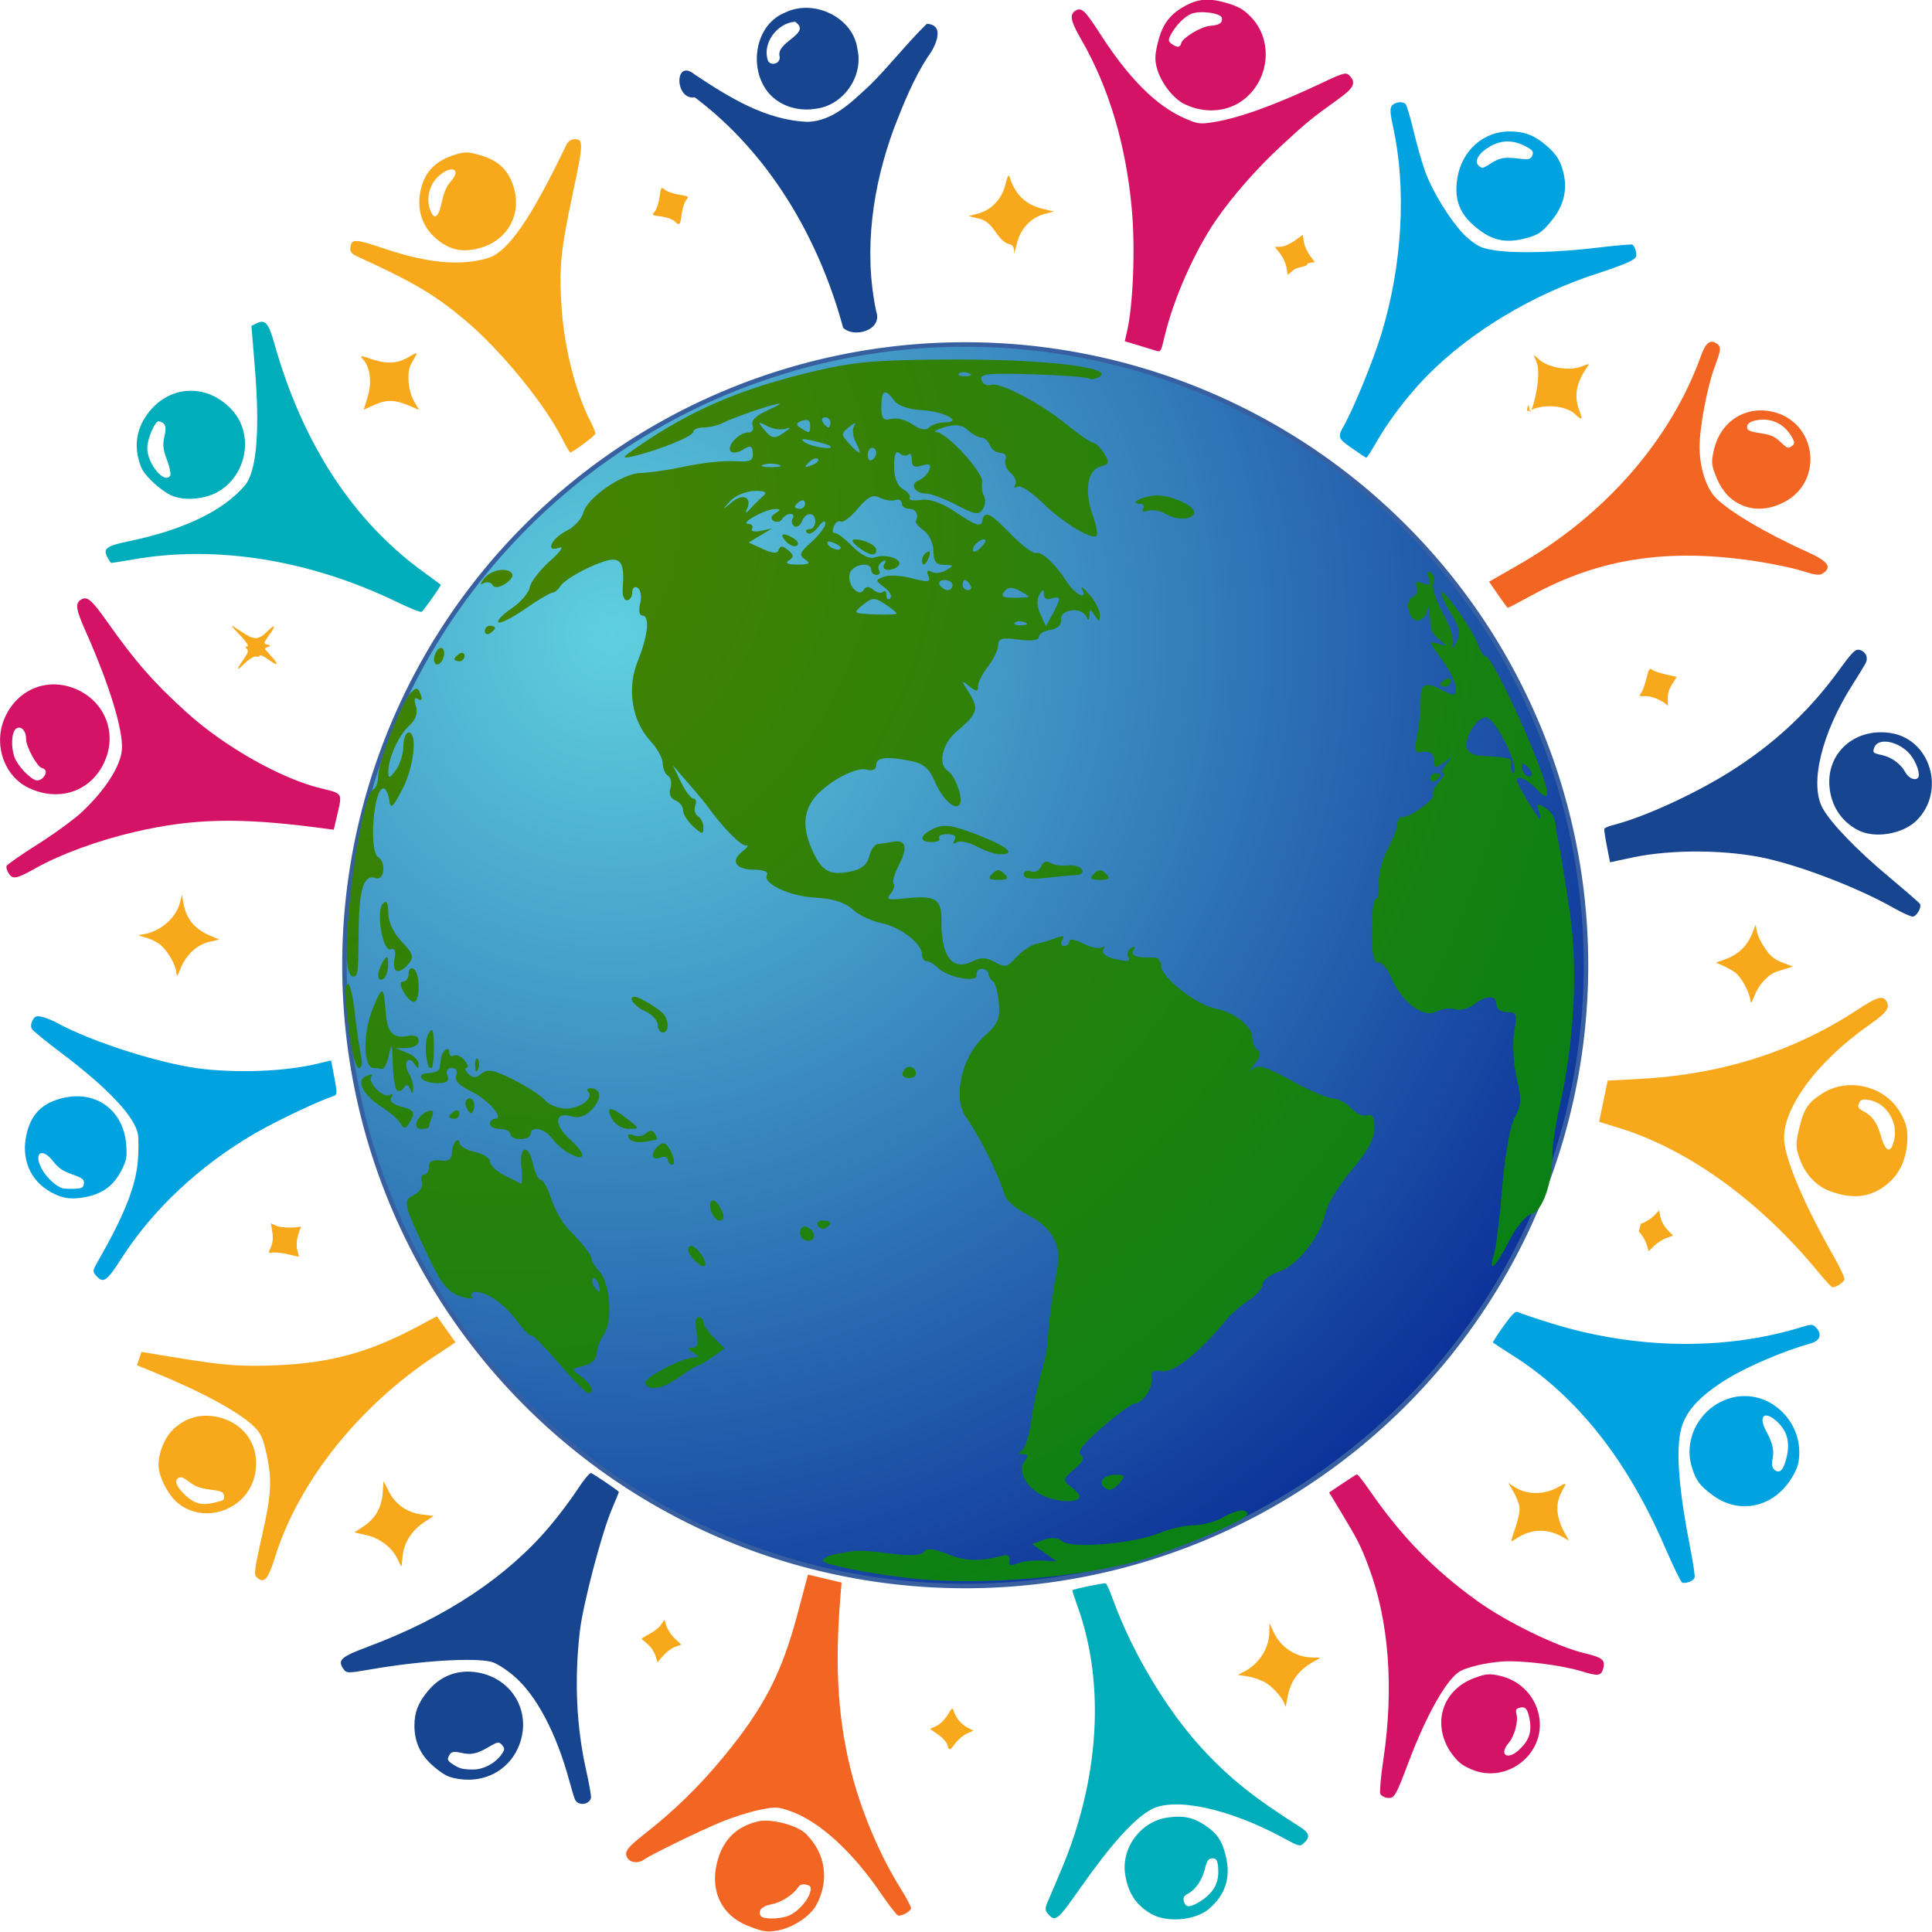
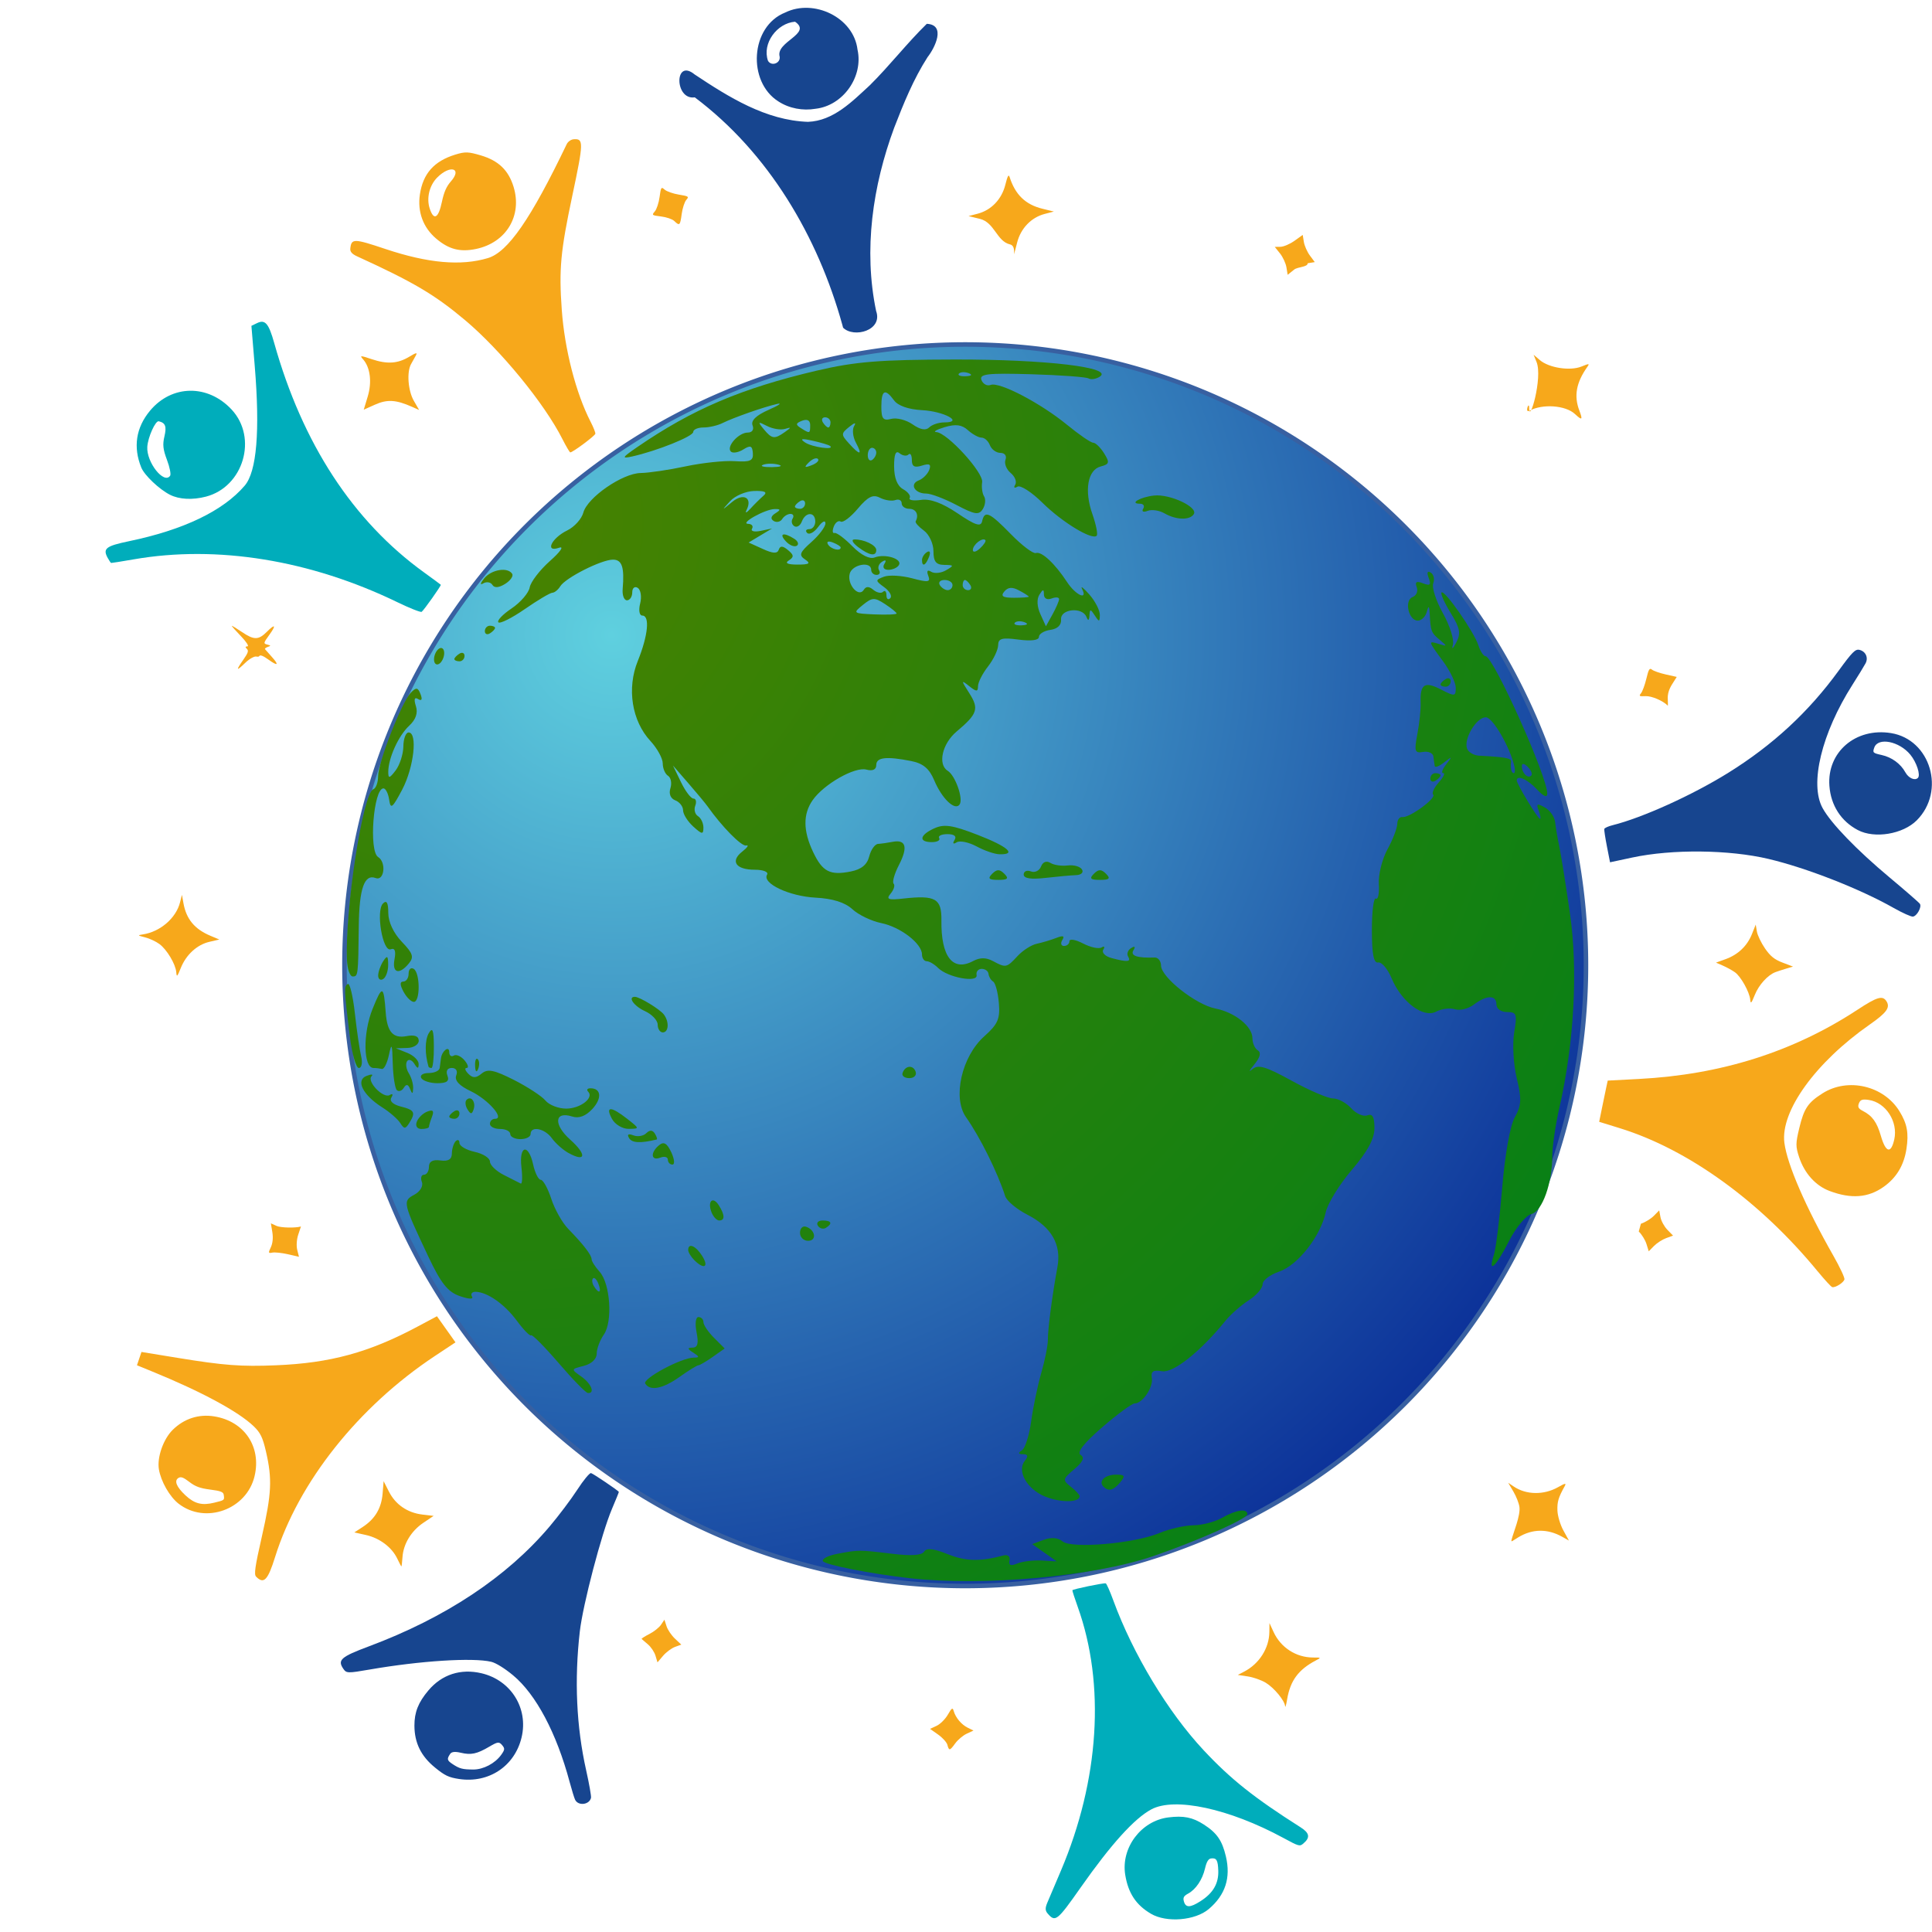
<svg xmlns="http://www.w3.org/2000/svg" xmlns:ns1="http://sodipodi.sourceforge.net/DTD/sodipodi-0.dtd" xmlns:ns2="http://www.inkscape.org/namespaces/inkscape" xmlns:xlink="http://www.w3.org/1999/xlink" width="300" height="300" viewBox="0 0 79.375 79.375" version="1.1" id="svg1" xml:space="preserve" ns1:docname="favicon.svg" ns2:version="1.3.2 (091e20e, 2023-11-25, custom)">
  <ns1:namedview id="namedview1" pagecolor="#505050" bordercolor="#eeeeee" borderopacity="1" ns2:showpageshadow="0" ns2:pageopacity="0" ns2:pagecheckerboard="0" ns2:deskcolor="#505050" ns2:zoom="1.6966682" ns2:cx="150.29456" ns2:cy="149.99986" ns2:window-width="1366" ns2:window-height="705" ns2:window-x="-8" ns2:window-y="-8" ns2:window-maximized="1" ns2:current-layer="svg1" />
  <defs id="defs1">
    <radialGradient id="radialGradient4214" gradientUnits="userSpaceOnUse" cy="188.82" cx="269.59" r="250.61" gradientTransform="matrix(0.63,0,0,0.63,51.586,-36.081)">
      <stop id="stop4207" style="stop-color:#0089af" offset="0" />
      <stop id="stop4208" style="stop-color:#000092;stop-opacity:1;" offset="1" />
    </radialGradient>
    <radialGradient id="radialGradient4215" gradientUnits="userSpaceOnUse" cy="165.75" cx="246.85" gradientTransform="matrix(0.636,0,0,0.633,49.932,-36.118)" r="280.09">
      <stop id="stop1709" style="stop-color:#5e6700" offset="0" />
      <stop id="stop1710" style="stop-color:#008000;stop-opacity:1;" offset="1" />
    </radialGradient>
    <radialGradient ns2:collect="always" xlink:href="#radialGradient58-78-8-9" id="radialGradient56-2-7-7" gradientUnits="userSpaceOnUse" gradientTransform="matrix(0.63,0,0,0.63,51.586,-36.081)" cx="269.59" cy="188.82" r="250.61" />
    <radialGradient id="radialGradient58-78-8-9" gradientUnits="userSpaceOnUse" cy="188.82" cx="269.59" r="250.61" gradientTransform="matrix(0.63,0,0,0.63,51.586,-36.081)">
      <stop id="stop57-1-8-4" style="stop-color:#5fd0df;stop-opacity:1;" offset="0" />
      <stop id="stop58-98-9-0" style="stop-color:#001b8f;stop-opacity:1;" offset="1" />
    </radialGradient>
    <radialGradient ns2:collect="always" xlink:href="#radialGradient81-9-2-5" id="radialGradient57-5-6-6" gradientUnits="userSpaceOnUse" gradientTransform="matrix(0.636,0,0,0.633,49.932,-36.118)" cx="246.85" cy="165.75" r="280.09" />
    <radialGradient id="radialGradient81-9-2-5" gradientUnits="userSpaceOnUse" cy="165.75" cx="246.85" gradientTransform="matrix(0.636,0,0,0.633,49.932,-36.118)" r="280.09">
      <stop id="stop80-33-2-3" style="stop-color:#498200;stop-opacity:1;" offset="0" />
      <stop id="stop81-7-6-6" style="stop-color:#008018;stop-opacity:1;" offset="1" />
    </radialGradient>
  </defs>
  <g id="g927-5-5" transform="matrix(0.345,0,0,0.345,31.627,-127.199)" ns2:export-filename="logo-300x300.jpg" ns2:export-xdpi="96" ns2:export-ydpi="96">
    <g id="g250089-0-7-8" transform="matrix(0.954,0,0,0.954,-230.079,365.253)" style="stroke-width:1.048">
      <path id="path2335-6-4-0-6" style="color:#000000;display:block;fill:url(#radialGradient56-2-7-7);fill-rule:evenodd;stroke:#3860a1;stroke-width:0.566" d="m 343.053,124.094 a 77.487,77.487 0 1 1 -154.974,0 77.487,77.487 0 1 1 154.974,0 z" />
      <path id="path1086-1-0-8-6" style="fill:url(#radialGradient57-5-6-6);stroke-width:0.83" d="m 258.586,200.601 c -4.822,-0.546 -10.495,-1.662 -10.781,-2.119 -0.171,-0.279 0.615,-0.685 1.745,-0.907 2.703,-0.52 2.748,-0.52 6.885,-0.019 2.354,0.292 3.712,0.203 3.998,-0.26 0.298,-0.495 1.174,-0.4 2.944,0.311 2.259,0.901 4.023,0.945 6.948,0.165 0.558,-0.146 0.876,0.108 0.768,0.616 -0.133,0.616 0.152,0.73 0.952,0.393 0.622,-0.267 1.992,-0.431 3.039,-0.381 l 1.904,0.108 -1.529,-1.079 -1.529,-1.079 1.453,-0.539 c 0.926,-0.343 1.77,-0.267 2.335,0.203 1.136,0.939 8.941,0.267 12.075,-1.041 1.244,-0.52 3.154,-0.958 4.245,-0.971 1.091,-0.013 2.697,-0.425 3.572,-0.926 1.764,-1.009 3.173,-1.212 3.173,-0.457 0,0.571 -6.225,3.338 -11.739,5.229 -7.494,2.557 -21.2,3.801 -30.458,2.754 z m 16.948,-10.184 c -2.278,-0.933 -3.553,-3.198 -2.519,-4.48 0.451,-0.558 0.381,-0.8 -0.235,-0.806 -0.609,-0.006 -0.654,-0.146 -0.14,-0.476 0.4,-0.254 0.926,-1.891 1.161,-3.636 0.235,-1.745 0.806,-4.461 1.256,-6.028 0.457,-1.574 0.825,-3.426 0.825,-4.124 -0.013,-1.345 0.546,-5.578 1.193,-9.093 0.52,-2.817 -0.736,-5 -3.75,-6.542 -1.333,-0.679 -2.583,-1.726 -2.773,-2.322 -0.945,-2.951 -3.141,-7.38 -4.886,-9.848 -1.707,-2.418 -0.546,-7.576 2.278,-10.095 1.701,-1.517 1.992,-2.183 1.821,-4.163 -0.108,-1.294 -0.431,-2.5 -0.711,-2.671 -0.286,-0.178 -0.539,-0.603 -0.577,-0.952 -0.032,-0.349 -0.412,-0.635 -0.85,-0.635 -0.438,0 -0.723,0.349 -0.641,0.774 0.197,1.009 -3.604,0.305 -4.797,-0.882 -0.463,-0.463 -1.104,-0.844 -1.428,-0.844 -0.324,0 -0.59,-0.381 -0.59,-0.844 0,-1.358 -2.678,-3.426 -5.076,-3.915 -1.225,-0.247 -2.849,-1.028 -3.611,-1.732 -0.933,-0.857 -2.456,-1.333 -4.613,-1.447 -3.306,-0.178 -6.701,-1.802 -6.034,-2.874 0.203,-0.336 -0.482,-0.609 -1.529,-0.609 -2.38,0 -3.109,-1.066 -1.567,-2.272 0.647,-0.508 0.863,-0.844 0.482,-0.755 -0.577,0.146 -3.014,-2.335 -4.835,-4.905 -0.247,-0.349 -1.313,-1.637 -2.373,-2.855 l -1.929,-2.221 0.996,2.062 c 0.546,1.136 1.25,2.062 1.561,2.062 0.311,0 0.412,0.4 0.228,0.888 -0.19,0.489 -0.038,1.072 0.336,1.307 0.374,0.228 0.679,0.876 0.679,1.428 0,0.882 -0.165,0.869 -1.269,-0.133 -0.698,-0.635 -1.269,-1.542 -1.269,-2.024 0,-0.476 -0.438,-1.041 -0.971,-1.244 -0.596,-0.228 -0.831,-0.819 -0.609,-1.517 0.197,-0.622 0.064,-1.32 -0.298,-1.548 -0.362,-0.222 -0.66,-0.92 -0.66,-1.542 0,-0.628 -0.692,-1.885 -1.529,-2.792 -2.335,-2.513 -2.976,-6.58 -1.58,-10.013 1.275,-3.154 1.523,-5.654 0.558,-5.654 -0.368,0 -0.482,-0.66 -0.267,-1.517 0.209,-0.838 0.07,-1.707 -0.305,-1.942 -0.381,-0.235 -0.685,0.019 -0.685,0.565 0,0.546 -0.298,0.99 -0.66,0.99 -0.362,0 -0.603,-0.641 -0.533,-1.428 0.228,-2.709 -0.083,-3.649 -1.212,-3.649 -1.44,0 -5.914,2.259 -6.574,3.319 -0.273,0.444 -0.717,0.806 -0.99,0.812 -0.279,0.006 -1.821,0.92 -3.433,2.037 -1.618,1.117 -3.103,1.866 -3.306,1.656 -0.209,-0.203 0.539,-0.99 1.656,-1.739 1.117,-0.755 2.132,-1.935 2.253,-2.621 0.121,-0.685 1.263,-2.17 2.538,-3.306 1.282,-1.129 1.789,-1.872 1.129,-1.643 -1.821,0.635 -0.958,-1.199 1.022,-2.164 0.895,-0.438 1.796,-1.44 2.005,-2.221 0.501,-1.885 4.886,-4.911 7.158,-4.943 0.99,-0.013 3.515,-0.381 5.609,-0.831 2.094,-0.444 4.861,-0.736 6.142,-0.647 1.923,0.127 2.322,-0.051 2.253,-0.996 -0.07,-0.939 -0.298,-1.028 -1.199,-0.463 -0.609,0.381 -1.307,0.495 -1.548,0.26 -0.603,-0.609 0.964,-2.373 2.113,-2.373 0.552,0 0.8,-0.374 0.596,-0.901 -0.228,-0.59 0.451,-1.25 1.992,-1.929 1.288,-0.565 1.77,-0.901 1.072,-0.742 -1.675,0.381 -5.432,1.701 -6.815,2.386 -0.603,0.305 -1.675,0.552 -2.38,0.552 -0.698,0 -1.275,0.254 -1.275,0.558 0,0.552 -4.524,2.367 -7.614,3.058 -1.377,0.305 -1.288,0.146 0.635,-1.174 6.872,-4.721 12.976,-7.323 22.393,-9.537 4.829,-1.129 7.83,-1.371 17.266,-1.39 11.384,-0.019 19.924,1.003 18.046,2.157 -0.47,0.292 -1.091,0.381 -1.383,0.203 -0.292,-0.178 -3.496,-0.412 -7.119,-0.52 -5.533,-0.159 -6.536,-0.044 -6.244,0.723 0.197,0.508 0.711,0.78 1.149,0.609 1.091,-0.419 6.212,2.259 9.531,4.975 1.504,1.231 2.97,2.24 3.268,2.24 0.292,0 0.901,0.59 1.358,1.32 0.717,1.155 0.666,1.358 -0.419,1.643 -1.637,0.425 -2.081,3.008 -1.034,5.971 0.457,1.307 0.698,2.513 0.527,2.678 -0.577,0.584 -4.328,-1.701 -6.77,-4.118 -1.352,-1.333 -2.754,-2.24 -3.128,-2.005 -0.374,0.228 -0.495,0.121 -0.273,-0.241 0.228,-0.368 -0.025,-1.028 -0.565,-1.472 -0.533,-0.444 -0.825,-1.187 -0.647,-1.656 0.184,-0.476 -0.089,-0.85 -0.622,-0.85 -0.527,0 -1.117,-0.431 -1.32,-0.952 -0.203,-0.527 -0.666,-0.952 -1.041,-0.952 -0.368,0 -1.136,-0.419 -1.707,-0.933 -0.755,-0.685 -1.523,-0.787 -2.906,-0.374 -1.028,0.311 -1.491,0.59 -1.028,0.615 1.364,0.089 5.908,5.064 5.711,6.257 -0.095,0.603 0.013,1.396 0.241,1.764 0.228,0.362 0.159,1.079 -0.159,1.586 -0.489,0.78 -0.984,0.704 -3.287,-0.508 -1.498,-0.787 -3.198,-1.434 -3.788,-1.428 -1.44,0 -2.107,-1.187 -0.92,-1.643 0.52,-0.197 1.104,-0.787 1.307,-1.301 0.267,-0.711 0.044,-0.844 -0.907,-0.546 -0.933,0.298 -1.263,0.114 -1.263,-0.698 0,-0.603 -0.19,-0.914 -0.419,-0.685 -0.228,0.235 -0.73,0.159 -1.11,-0.152 -0.476,-0.4 -0.692,0.108 -0.685,1.637 0.006,1.447 0.393,2.43 1.123,2.843 0.616,0.343 0.984,0.838 0.819,1.104 -0.159,0.267 0.476,0.368 1.415,0.235 1.155,-0.171 2.64,0.374 4.569,1.675 2.202,1.491 2.9,1.72 3.058,1.003 0.317,-1.421 0.907,-1.155 3.611,1.612 1.371,1.402 2.767,2.456 3.103,2.341 0.717,-0.241 2.373,1.307 3.902,3.636 1.066,1.631 2.621,2.329 1.859,0.838 -0.222,-0.438 0.19,-0.121 0.914,0.704 0.723,0.825 1.313,1.967 1.307,2.538 -0.006,0.901 -0.089,0.914 -0.622,0.089 -0.546,-0.844 -0.622,-0.844 -0.673,0 -0.044,0.654 -0.165,0.704 -0.381,0.159 -0.514,-1.269 -3.262,-0.99 -3.16,0.317 0.057,0.704 -0.438,1.187 -1.339,1.313 -0.787,0.108 -1.428,0.508 -1.428,0.876 0,0.419 -0.958,0.546 -2.538,0.336 -2.075,-0.279 -2.544,-0.152 -2.551,0.704 -0.013,0.577 -0.577,1.764 -1.256,2.64 -0.685,0.869 -1.25,1.98 -1.256,2.456 -0.013,0.736 -0.184,0.736 -1.11,0 -1.022,-0.806 -1.022,-0.742 0.025,0.895 1.237,1.942 1.028,2.583 -1.599,4.791 -1.789,1.504 -2.373,4.105 -1.098,4.892 0.933,0.577 1.954,3.439 1.498,4.182 -0.552,0.888 -2.221,-0.685 -3.192,-3.014 -0.603,-1.434 -1.377,-2.088 -2.836,-2.38 -3.122,-0.622 -4.391,-0.482 -4.391,0.495 0,0.571 -0.444,0.774 -1.244,0.565 -1.44,-0.374 -5.298,1.821 -6.688,3.807 -1.225,1.745 -1.206,3.839 0.051,6.485 1.168,2.462 2.113,2.951 4.721,2.424 1.307,-0.26 2.024,-0.85 2.284,-1.885 0.209,-0.825 0.704,-1.529 1.104,-1.555 0.4,-0.025 1.218,-0.14 1.827,-0.26 1.656,-0.317 1.923,0.673 0.78,2.887 -0.565,1.091 -0.863,2.145 -0.666,2.341 0.197,0.197 0.032,0.755 -0.374,1.237 -0.603,0.723 -0.311,0.831 1.669,0.609 3.928,-0.431 4.708,0.019 4.67,2.722 -0.063,4.55 1.415,6.447 3.966,5.083 0.844,-0.451 1.605,-0.451 2.449,0 1.637,0.876 1.713,0.863 3.097,-0.628 0.66,-0.711 1.745,-1.396 2.405,-1.529 0.66,-0.14 1.751,-0.463 2.418,-0.723 0.857,-0.336 1.079,-0.26 0.755,0.26 -0.247,0.406 -0.152,0.742 0.216,0.742 0.368,0 0.673,-0.267 0.673,-0.596 0,-0.33 0.761,-0.203 1.701,0.286 0.933,0.482 1.973,0.711 2.316,0.495 0.343,-0.209 0.438,-0.083 0.209,0.279 -0.222,0.362 0.235,0.831 1.015,1.041 1.999,0.539 2.5,0.489 2.081,-0.19 -0.197,-0.324 -0.032,-0.8 0.381,-1.053 0.463,-0.286 0.571,-0.184 0.286,0.273 -0.419,0.685 0.463,0.99 2.64,0.907 0.438,-0.019 0.8,0.438 0.806,1.009 0.013,1.453 4.34,4.873 6.777,5.355 2.449,0.482 4.632,2.234 4.632,3.718 0,0.603 0.305,1.282 0.673,1.51 0.444,0.273 0.286,0.888 -0.457,1.783 -0.622,0.749 -0.73,1.009 -0.241,0.577 0.73,-0.635 1.656,-0.368 4.924,1.428 2.215,1.218 4.543,2.215 5.178,2.215 0.628,0 1.65,0.552 2.259,1.225 0.609,0.673 1.51,1.072 1.999,0.882 0.647,-0.247 0.895,0.19 0.895,1.58 0,1.352 -0.831,2.893 -2.824,5.229 -1.555,1.821 -3.014,4.194 -3.255,5.286 -0.647,3.001 -3.496,6.625 -5.819,7.411 -1.136,0.381 -2.062,1.091 -2.062,1.58 0,0.489 -0.787,1.396 -1.745,2.011 -0.958,0.616 -2.259,1.758 -2.887,2.538 -3.122,3.852 -6.517,6.555 -7.925,6.307 -1.098,-0.19 -1.409,0.013 -1.269,0.838 0.197,1.168 -1.168,3.185 -2.157,3.185 -0.33,0 -2.151,1.339 -4.048,2.976 -2.291,1.98 -3.192,3.135 -2.684,3.446 0.533,0.33 0.292,0.863 -0.793,1.783 -1.459,1.231 -1.485,1.364 -0.444,2.176 0.609,0.476 1.11,1.015 1.11,1.193 0,0.806 -2.399,0.831 -4.308,0.044 z M 272.984,81.283 c -0.463,-0.184 -1.009,-0.165 -1.218,0.044 -0.209,0.216 0.165,0.362 0.831,0.336 0.742,-0.032 0.888,-0.178 0.387,-0.381 z m 4.296,-2.881 c 0.013,-0.247 -0.406,-0.292 -0.926,-0.089 -0.558,0.209 -0.958,0.006 -0.964,-0.495 -0.006,-0.704 -0.114,-0.698 -0.571,0.032 -0.343,0.539 -0.292,1.491 0.127,2.411 l 0.692,1.523 0.812,-1.466 c 0.444,-0.8 0.819,-1.662 0.831,-1.916 z m -20.28,1.783 c 0,-0.127 -0.654,-0.654 -1.453,-1.18 -1.301,-0.85 -1.586,-0.838 -2.76,0.114 -1.269,1.028 -1.231,1.06 1.453,1.18 1.517,0.063 2.76,0.013 2.76,-0.114 z m -1.529,-3.268 c -1.149,-0.838 -1.155,-0.901 -0.057,-1.32 0.628,-0.241 2.215,-0.152 3.528,0.197 2.018,0.539 2.322,0.489 2.011,-0.317 -0.235,-0.615 -0.102,-0.793 0.374,-0.495 0.406,0.247 1.237,0.165 1.853,-0.197 1.015,-0.59 0.99,-0.647 -0.235,-0.666 -1.028,-0.013 -1.345,-0.412 -1.345,-1.713 0,-0.933 -0.533,-2.088 -1.193,-2.57 -0.654,-0.476 -1.117,-0.996 -1.028,-1.155 0.438,-0.806 0.051,-1.561 -0.793,-1.561 -0.527,0 -0.952,-0.311 -0.952,-0.685 0,-0.381 -0.355,-0.565 -0.793,-0.406 -0.438,0.159 -1.301,0.025 -1.923,-0.292 -0.869,-0.451 -1.485,-0.146 -2.754,1.352 -0.895,1.066 -1.859,1.796 -2.138,1.624 -0.279,-0.178 -0.673,0.108 -0.869,0.622 -0.197,0.52 -0.159,0.882 0.089,0.8 0.254,-0.076 1.256,0.666 2.227,1.656 1.11,1.117 2.157,1.643 2.786,1.402 1.313,-0.508 3.503,0.184 3.027,0.952 -0.197,0.324 -0.787,0.59 -1.313,0.59 -0.558,0 -0.761,-0.305 -0.501,-0.736 0.286,-0.457 0.178,-0.558 -0.286,-0.273 -0.412,0.254 -0.577,0.73 -0.381,1.053 0.203,0.324 0.063,0.59 -0.305,0.59 -0.368,0 -0.673,-0.286 -0.673,-0.635 0,-1.117 -2.38,-0.679 -2.684,0.495 -0.349,1.333 1.129,3.02 1.758,2.005 0.279,-0.457 0.647,-0.457 1.199,0 0.438,0.362 0.984,0.476 1.212,0.241 0.228,-0.228 0.419,-0.032 0.419,0.431 0,0.463 0.216,0.635 0.476,0.368 0.26,-0.26 -0.07,-0.869 -0.736,-1.358 z m 4.702,-3.414 c 0,-0.33 0.279,-0.774 0.628,-0.984 0.355,-0.222 0.463,0.032 0.247,0.596 -0.419,1.098 -0.876,1.301 -0.876,0.387 z m -7.97,-1.605 c -0.679,-0.514 -0.901,-0.939 -0.489,-0.952 1.206,-0.032 2.748,0.704 2.748,1.32 0,0.831 -0.863,0.692 -2.259,-0.368 z m 21.295,6.187 c 0,-0.07 -0.539,-0.425 -1.206,-0.774 -0.857,-0.463 -1.383,-0.425 -1.847,0.133 -0.489,0.584 -0.19,0.78 1.199,0.78 1.022,0 1.853,-0.063 1.853,-0.14 z m -9.518,-1.447 c 0,-0.349 -0.444,-0.635 -0.99,-0.635 -0.546,0 -0.812,0.286 -0.596,0.635 0.216,0.349 0.66,0.635 0.99,0.635 0.33,0 0.596,-0.286 0.596,-0.635 z m 2.221,0 c -0.216,-0.349 -0.52,-0.635 -0.673,-0.635 -0.152,0 -0.279,0.286 -0.279,0.635 0,0.349 0.305,0.635 0.673,0.635 0.368,0 0.495,-0.286 0.279,-0.635 z m -20.622,-3.192 c -0.806,-0.539 -0.685,-0.876 0.793,-2.183 0.958,-0.85 1.745,-1.897 1.745,-2.329 0,-0.438 -0.406,-0.235 -0.901,0.444 -0.495,0.673 -1.11,1.015 -1.377,0.755 -0.26,-0.26 -0.14,-0.476 0.267,-0.476 0.406,0 0.742,-0.431 0.742,-0.952 0,-1.231 -1.199,-1.237 -1.675,-0.006 -0.197,0.527 -0.622,0.787 -0.939,0.59 -0.317,-0.197 -0.412,-0.622 -0.216,-0.945 0.203,-0.324 0.083,-0.59 -0.267,-0.59 -0.349,0 -0.819,0.292 -1.034,0.647 -0.222,0.349 -0.698,0.457 -1.06,0.235 -0.425,-0.26 -0.349,-0.603 0.203,-0.952 0.704,-0.444 0.685,-0.546 -0.089,-0.533 -1.206,0.019 -4.416,1.821 -3.293,1.846 0.457,0.013 0.666,0.286 0.476,0.603 -0.197,0.311 0.286,0.438 1.072,0.273 l 1.428,-0.298 -1.466,0.876 -1.459,0.876 1.764,0.8 c 1.269,0.584 1.827,0.609 1.999,0.095 0.171,-0.514 0.495,-0.501 1.155,0.051 0.742,0.615 0.761,0.863 0.102,1.288 -0.539,0.336 -0.165,0.52 1.079,0.52 1.478,0 1.694,-0.14 0.952,-0.635 z m -2.405,-2.272 c -0.907,-0.977 -0.292,-1.168 1.047,-0.317 0.47,0.298 0.616,0.692 0.317,0.876 -0.305,0.184 -0.914,-0.07 -1.364,-0.558 z m 24.905,-0.152 c -0.355,-0.374 -1.561,0.577 -1.561,1.237 0,0.343 0.4,0.254 0.888,-0.197 0.489,-0.451 0.793,-0.92 0.673,-1.041 z m -18.059,0.926 c 0,-0.14 -0.444,-0.419 -0.984,-0.628 -0.565,-0.216 -0.819,-0.114 -0.596,0.247 0.368,0.603 1.58,0.895 1.58,0.381 z m -9.658,-6.441 c 0.552,-0.476 0.235,-0.647 -1.136,-0.615 -1.041,0.025 -2.392,0.596 -3.008,1.275 -1.091,1.199 -1.085,1.206 0.254,0.095 1.421,-1.174 2.576,-0.52 1.796,1.015 -0.216,0.438 -0.006,0.362 0.47,-0.159 0.476,-0.527 1.212,-1.25 1.624,-1.612 z m 5.216,0.939 c 0,-0.368 -0.286,-0.495 -0.635,-0.279 -0.349,0.216 -0.635,0.52 -0.635,0.673 0,0.152 0.286,0.279 0.635,0.279 0.349,0 0.635,-0.305 0.635,-0.673 z m -3.344,-4.841 c -0.615,-0.165 -1.472,-0.152 -1.904,0.019 -0.431,0.178 0.076,0.305 1.123,0.292 1.047,-0.013 1.396,-0.152 0.78,-0.311 z m 4.949,-0.711 c -0.197,-0.197 -0.711,0 -1.142,0.438 -0.622,0.622 -0.546,0.698 0.355,0.349 0.628,-0.235 0.977,-0.59 0.787,-0.787 z m 7.278,-0.793 c 0,-0.33 -0.241,-0.596 -0.527,-0.596 -0.292,0 -0.533,0.412 -0.533,0.926 0,0.508 0.241,0.774 0.533,0.596 0.286,-0.184 0.527,-0.596 0.527,-0.926 z m -2.544,-1.244 c -0.381,-0.704 -0.476,-1.637 -0.222,-2.062 0.298,-0.495 0.07,-0.451 -0.616,0.102 -1.022,0.831 -1.028,0.958 -0.025,2.062 1.39,1.536 1.72,1.498 0.863,-0.102 z m -3.217,0.419 c -0.146,-0.127 -1.123,-0.419 -2.17,-0.654 -1.39,-0.311 -1.65,-0.254 -0.952,0.216 0.857,0.584 3.756,0.99 3.122,0.438 z m -5.66,-1.732 c 0.844,-0.603 0.844,-0.641 0,-0.393 -0.527,0.152 -1.523,-0.013 -2.221,-0.374 -1.136,-0.584 -1.18,-0.539 -0.4,0.406 1.015,1.225 1.333,1.269 2.621,0.362 z m 3.173,-0.876 c 0,-0.59 -0.368,-0.787 -1.003,-0.546 -0.812,0.311 -0.844,0.489 -0.159,0.92 1.123,0.717 1.161,0.704 1.161,-0.374 z m 16.752,-0.336 c 2.494,0 -0.057,-1.39 -2.811,-1.529 -1.656,-0.089 -2.982,-0.546 -3.465,-1.212 -1.129,-1.542 -1.593,-1.32 -1.593,0.78 0,1.51 0.222,1.783 1.231,1.523 0.673,-0.178 1.878,0.127 2.671,0.685 0.952,0.666 1.65,0.793 2.069,0.381 0.343,-0.349 1.199,-0.628 1.897,-0.628 z m -14.214,0 c 0,-0.349 -0.305,-0.635 -0.673,-0.635 -0.368,0 -0.495,0.286 -0.279,0.635 0.216,0.349 0.52,0.635 0.673,0.635 0.152,0 0.279,-0.286 0.279,-0.635 z m 17.253,-6.142 c -0.463,-0.184 -1.009,-0.165 -1.218,0.044 -0.209,0.216 0.165,0.362 0.831,0.336 0.742,-0.032 0.888,-0.178 0.387,-0.381 z m 16.815,138.988 c -0.673,-0.679 0.19,-1.498 1.58,-1.498 1.091,0 1.18,0.159 0.52,0.952 -0.857,1.028 -1.459,1.187 -2.1,0.546 z M 214.803,173.741 c -1.745,-2.031 -3.287,-3.585 -3.426,-3.452 -0.146,0.133 -0.933,-0.673 -1.764,-1.796 -1.536,-2.088 -3.674,-3.591 -5.159,-3.636 -0.457,-0.006 -0.66,0.254 -0.457,0.59 0.228,0.362 -0.387,0.343 -1.529,-0.057 -1.485,-0.514 -2.341,-1.593 -3.902,-4.892 -3.211,-6.796 -3.249,-6.967 -1.777,-7.754 0.736,-0.393 1.149,-1.085 0.952,-1.599 -0.19,-0.495 -0.07,-0.901 0.267,-0.901 0.336,0 0.616,-0.444 0.616,-0.99 0,-0.666 0.47,-0.926 1.428,-0.793 0.99,0.133 1.428,-0.133 1.434,-0.869 0.006,-0.584 0.222,-1.275 0.476,-1.536 0.26,-0.254 0.47,-0.152 0.47,0.222 0,0.381 0.857,0.882 1.904,1.11 1.047,0.228 1.904,0.78 1.904,1.218 0,0.438 0.787,1.193 1.745,1.675 0.958,0.476 1.904,0.958 2.094,1.06 0.19,0.108 0.235,-0.812 0.089,-2.037 -0.317,-2.735 0.876,-3.008 1.466,-0.33 0.228,1.047 0.66,1.904 0.952,1.904 0.292,0 0.888,1.072 1.313,2.38 0.425,1.307 1.377,2.995 2.113,3.744 1.91,1.961 2.919,3.274 2.919,3.795 0,0.247 0.451,0.952 0.996,1.555 1.339,1.478 1.656,6.237 0.527,7.849 -0.489,0.698 -0.888,1.77 -0.888,2.38 0,0.666 -0.654,1.282 -1.618,1.523 -1.599,0.4 -1.605,0.419 -0.317,1.32 1.269,0.888 1.77,2.151 0.825,2.062 -0.26,-0.025 -1.904,-1.707 -3.649,-3.744 z m 4.975,-9.88 c -0.203,-0.539 -0.508,-0.844 -0.673,-0.679 -0.171,0.165 -0.114,0.609 0.114,0.977 0.622,1.015 0.99,0.819 0.558,-0.298 z m 5.844,12.456 c -0.374,-0.609 4.492,-3.223 6.034,-3.242 0.768,-0.006 0.761,-0.108 -0.038,-0.622 -0.749,-0.482 -0.768,-0.615 -0.083,-0.628 0.635,-0.006 0.768,-0.533 0.495,-1.91 -0.216,-1.072 -0.114,-1.904 0.235,-1.904 0.343,0 0.622,0.286 0.622,0.635 0,0.349 0.596,1.231 1.326,1.961 l 1.326,1.326 -1.485,1.047 c -0.819,0.577 -1.631,1.053 -1.802,1.053 -0.178,0.006 -1.218,0.647 -2.322,1.434 -2.1,1.498 -3.706,1.815 -4.308,0.85 z m 6.123,-15.413 c -0.419,-0.419 -0.761,-0.99 -0.761,-1.269 0,-0.933 0.958,-0.52 1.758,0.761 0.863,1.39 0.216,1.72 -0.996,0.508 z m 99.812,-0.666 c 0.254,-0.787 0.723,-4.569 1.041,-8.408 0.343,-4.131 0.984,-7.703 1.567,-8.757 0.838,-1.498 0.876,-2.272 0.241,-4.899 -0.412,-1.739 -0.552,-4.258 -0.317,-5.679 0.393,-2.31 0.305,-2.557 -0.888,-2.557 -0.755,0 -1.326,-0.412 -1.326,-0.952 0,-1.199 -1.218,-1.193 -2.824,0.025 -0.679,0.514 -1.739,0.774 -2.354,0.577 -0.616,-0.197 -1.669,-0.063 -2.348,0.298 -1.586,0.85 -4.321,-1.199 -5.565,-4.175 -0.489,-1.168 -1.237,-2.043 -1.669,-1.961 -0.565,0.114 -0.787,-1.047 -0.787,-4.061 0,-2.322 0.222,-4.086 0.501,-3.915 0.273,0.165 0.438,-0.647 0.362,-1.808 -0.07,-1.161 0.412,-3.116 1.079,-4.334 0.673,-1.225 1.218,-2.652 1.225,-3.173 0.006,-0.527 0.292,-0.914 0.641,-0.863 0.876,0.121 4.283,-2.367 3.839,-2.805 -0.19,-0.197 0.121,-0.876 0.698,-1.517 0.577,-0.641 0.831,-1.161 0.558,-1.161 -0.273,0 -0.102,-0.501 0.381,-1.11 0.787,-1.009 0.768,-1.028 -0.241,-0.241 -0.609,0.482 -1.149,0.692 -1.193,0.476 -0.038,-0.216 -0.121,-0.749 -0.171,-1.187 -0.051,-0.438 -0.628,-0.698 -1.282,-0.584 -1.053,0.184 -1.129,-0.07 -0.723,-2.221 0.26,-1.339 0.444,-3.103 0.412,-3.921 -0.083,-2.322 0.495,-2.709 2.519,-1.662 1.739,0.901 1.866,0.882 1.866,-0.197 0,-0.641 -0.717,-2.132 -1.586,-3.312 -1.891,-2.557 -1.897,-2.595 -0.476,-2.151 1.003,0.317 1.015,0.273 0.095,-0.495 -1.098,-0.914 -1.168,-1.091 -1.282,-3.223 -0.051,-1.072 -0.146,-1.155 -0.362,-0.317 -0.159,0.609 -0.666,1.11 -1.123,1.11 -1.168,0 -1.726,-2.532 -0.654,-2.944 0.476,-0.184 0.711,-0.742 0.514,-1.237 -0.247,-0.66 -0.032,-0.793 0.787,-0.476 0.888,0.343 1.041,0.197 0.711,-0.66 -0.26,-0.692 -0.171,-0.939 0.254,-0.679 0.368,0.228 0.508,0.831 0.311,1.345 -0.197,0.508 0.349,2.189 1.212,3.731 0.863,1.548 1.421,3.312 1.244,3.928 -0.184,0.635 0,0.52 0.412,-0.267 0.603,-1.149 0.489,-1.783 -0.685,-3.687 -0.78,-1.263 -1.294,-2.418 -1.149,-2.57 0.374,-0.374 4.074,4.937 4.607,6.612 0.235,0.736 0.635,1.345 0.888,1.345 0.971,0 7.703,14.981 7.703,17.145 0,0.552 -0.463,0.368 -1.294,-0.527 -1.161,-1.25 -2.513,-1.847 -2.513,-1.11 0,0.438 2.633,4.797 2.9,4.797 0.127,0 0.051,-0.47 -0.165,-1.041 -0.33,-0.857 -0.19,-0.926 0.768,-0.387 0.641,0.355 1.218,1.18 1.288,1.834 0.07,0.647 0.305,2.037 0.527,3.084 0.222,1.047 0.819,4.822 1.333,8.395 1.003,7.018 0.514,16.066 -1.313,24.093 -0.495,2.17 -0.895,4.88 -0.901,6.028 -0.006,3.503 -1.244,6.967 -2.614,7.323 -0.685,0.184 -1.954,1.72 -2.817,3.42 -1.624,3.211 -2.665,4.137 -1.859,1.662 z m 4.239,-60.896 c -0.457,-0.457 -0.749,-0.489 -0.749,-0.095 0,0.85 0.749,1.599 1.174,1.174 0.178,-0.178 -0.013,-0.666 -0.425,-1.079 z m -1.669,-0.019 c -0.533,-2.418 -2.703,-6.174 -3.572,-6.18 -1.161,-0.006 -2.767,2.64 -2.354,3.883 0.152,0.463 0.831,0.869 1.504,0.907 3.293,0.171 4.067,0.317 3.998,0.755 -0.114,0.736 0.044,1.428 0.336,1.428 0.146,0 0.184,-0.355 0.089,-0.793 z M 244.944,157.491 c 0,-0.558 0.336,-0.895 0.755,-0.755 1.174,0.393 1.371,1.758 0.247,1.758 -0.552,0 -1.003,-0.451 -1.003,-1.003 z m 2.227,-0.888 c -0.222,-0.355 0.044,-0.647 0.59,-0.647 1.117,0 1.282,0.381 0.4,0.926 -0.324,0.197 -0.774,0.07 -0.99,-0.279 z m -13.281,-1.688 c -0.527,-1.39 0.178,-2.031 0.926,-0.844 0.749,1.187 0.768,1.885 0.044,1.885 -0.317,0 -0.749,-0.47 -0.971,-1.041 z m -5.444,-6.555 c 0,-0.336 -0.431,-0.451 -0.952,-0.247 -1.155,0.444 -1.263,-0.628 -0.152,-1.548 0.596,-0.495 0.99,-0.267 1.529,0.869 0.4,0.85 0.463,1.542 0.146,1.542 -0.311,0 -0.571,-0.279 -0.571,-0.616 z m -12.386,-0.819 c -0.692,-0.381 -1.631,-1.212 -2.088,-1.847 -0.882,-1.237 -2.659,-1.586 -2.659,-0.527 0,0.349 -0.571,0.635 -1.269,0.635 -0.698,0 -1.269,-0.286 -1.269,-0.635 0,-0.349 -0.571,-0.635 -1.269,-0.635 -0.698,0 -1.269,-0.286 -1.269,-0.635 0,-0.349 0.286,-0.635 0.641,-0.635 1.25,0 -0.876,-2.418 -3.033,-3.446 -1.447,-0.685 -2.05,-1.345 -1.815,-1.967 0.216,-0.552 -0.013,-0.933 -0.552,-0.933 -0.552,0 -0.768,0.374 -0.546,0.952 0.267,0.692 -0.076,0.952 -1.256,0.952 -0.888,0 -1.789,-0.286 -2.005,-0.635 -0.216,-0.349 0.197,-0.635 0.914,-0.635 0.717,0 1.345,-0.286 1.383,-0.635 0.044,-0.349 0.121,-0.895 0.159,-1.218 0.133,-0.939 1.034,-1.605 1.034,-0.755 0,0.431 0.254,0.622 0.565,0.431 0.305,-0.19 0.914,0.076 1.345,0.596 0.431,0.52 0.546,0.945 0.26,0.945 -0.286,0 -0.19,0.33 0.216,0.736 0.552,0.552 0.958,0.546 1.662,-0.038 0.742,-0.616 1.542,-0.457 4.029,0.8 1.707,0.869 3.477,2.024 3.934,2.576 0.457,0.552 1.618,1.003 2.583,1.003 1.764,0 3.515,-1.352 2.741,-2.119 -0.228,-0.228 -0.102,-0.419 0.286,-0.419 1.358,0 1.466,1.263 0.235,2.589 -0.838,0.895 -1.669,1.206 -2.519,0.933 -2.221,-0.704 -2.354,1.003 -0.228,2.9 2.075,1.853 1.948,2.855 -0.209,1.662 z m 7.557,-1.853 c -0.298,-0.482 -0.114,-0.603 0.52,-0.362 0.539,0.209 1.269,0.089 1.618,-0.267 0.431,-0.425 0.78,-0.412 1.072,0.051 0.228,0.381 0.336,0.711 0.228,0.736 -2.018,0.489 -3.071,0.438 -3.439,-0.159 z m -28.567,-1.885 c -0.305,-0.489 -1.326,-1.383 -2.278,-1.98 -2.424,-1.548 -3.331,-3.388 -1.929,-3.921 0.59,-0.228 0.869,-0.209 0.622,0.044 -0.647,0.641 1.472,2.836 2.265,2.348 0.362,-0.222 0.451,-0.089 0.203,0.317 -0.267,0.431 0.197,0.869 1.174,1.117 1.739,0.438 1.891,0.742 1.041,2.088 -0.463,0.736 -0.635,0.73 -1.098,-0.013 z m 2.056,-0.171 c 0.19,-0.501 0.78,-1.072 1.32,-1.275 0.698,-0.273 0.863,-0.089 0.584,0.635 -0.216,0.558 -0.387,1.129 -0.387,1.275 0,0.146 -0.419,0.267 -0.933,0.267 -0.546,0 -0.787,-0.374 -0.584,-0.901 z m 24.36,-0.368 c -0.857,-1.599 -0.14,-1.599 1.904,0 1.567,1.225 1.574,1.237 0.178,1.256 -0.768,0.006 -1.707,-0.558 -2.081,-1.256 z m -20.305,-0.279 c 0,-0.152 0.286,-0.457 0.635,-0.673 0.349,-0.216 0.635,-0.089 0.635,0.279 0,0.368 -0.286,0.673 -0.635,0.673 -0.349,0 -0.635,-0.127 -0.635,-0.279 z m 2.272,-0.907 c -0.273,-0.438 -0.324,-0.971 -0.114,-1.18 0.565,-0.571 1.187,0.267 0.882,1.187 -0.216,0.641 -0.368,0.641 -0.768,-0.006 z m -8.82,-2.399 c -0.235,-0.241 -0.463,-1.745 -0.508,-3.344 -0.064,-2.449 -0.14,-2.614 -0.476,-1.041 -0.222,1.028 -0.616,1.815 -0.876,1.745 -0.26,-0.063 -0.73,-0.121 -1.041,-0.121 -1.288,0 -1.358,-4.334 -0.121,-7.386 1.218,-3.008 1.39,-2.957 1.637,0.47 0.184,2.437 0.92,3.262 2.614,2.938 0.99,-0.19 1.51,0.006 1.51,0.577 0,0.476 -0.641,0.882 -1.428,0.901 l -1.428,0.044 1.428,0.571 c 0.787,0.317 1.421,0.939 1.415,1.39 -0.006,0.622 -0.133,0.615 -0.552,-0.051 -0.298,-0.47 -0.704,-0.603 -0.901,-0.286 -0.197,0.317 -0.095,0.99 0.228,1.498 0.317,0.508 0.565,1.345 0.539,1.872 -0.032,0.742 -0.114,0.761 -0.381,0.089 -0.241,-0.609 -0.476,-0.654 -0.787,-0.152 -0.241,0.393 -0.635,0.52 -0.876,0.286 z m 63.13,-2.126 c 0.317,-0.958 1.339,-1.06 1.637,-0.159 0.146,0.438 -0.209,0.793 -0.793,0.793 -0.584,0 -0.964,-0.286 -0.844,-0.635 z m -53.358,-0.901 c -0.032,-0.666 0.121,-1.041 0.33,-0.831 0.216,0.209 0.235,0.755 0.051,1.218 -0.203,0.501 -0.349,0.355 -0.381,-0.387 z m -15.641,-3.699 c -0.723,-5.946 -0.736,-6.218 -0.247,-6.517 0.247,-0.152 0.641,1.498 0.882,3.674 0.241,2.176 0.596,4.594 0.787,5.381 0.19,0.787 0.057,1.428 -0.292,1.428 -0.355,0 -0.863,-1.783 -1.129,-3.966 z m 9.829,3.807 c -0.476,-1.605 -0.463,-3.331 0.025,-4.175 0.476,-0.812 0.628,-0.425 0.641,1.637 0.013,1.485 -0.127,2.697 -0.298,2.697 -0.178,0 -0.336,-0.07 -0.368,-0.159 z m 28.605,-5.248 c 0,-0.533 -0.717,-1.294 -1.586,-1.688 -1.383,-0.628 -2.195,-1.789 -1.263,-1.789 0.584,0 3.154,1.567 3.63,2.221 0.679,0.92 0.59,2.221 -0.146,2.221 -0.349,0 -0.635,-0.438 -0.635,-0.964 z m -31.727,-4.112 c -0.463,-0.863 -0.47,-1.269 -0.025,-1.269 0.362,0 0.66,-0.444 0.66,-0.99 0,-0.546 0.286,-0.812 0.635,-0.596 0.812,0.501 0.831,4.124 0.019,4.124 -0.336,0 -0.914,-0.571 -1.288,-1.269 z m -3.166,-2.024 c 0.006,-0.457 0.292,-1.263 0.628,-1.783 0.501,-0.774 0.616,-0.692 0.622,0.438 0.006,0.768 -0.273,1.567 -0.622,1.783 -0.349,0.216 -0.628,0.019 -0.628,-0.438 z m -3.896,-1.942 c -0.254,-6.333 1.992,-20.844 3.293,-21.308 0.33,-0.121 0.596,-0.857 0.596,-1.637 0,-1.72 2.951,-9.239 4.086,-10.419 0.679,-0.698 0.882,-0.666 1.212,0.19 0.254,0.66 0.146,0.882 -0.298,0.609 -0.457,-0.286 -0.558,0.006 -0.286,0.869 0.279,0.869 0,1.682 -0.838,2.462 -1.339,1.244 -2.608,4.055 -2.608,5.762 0,0.857 0.152,0.825 0.933,-0.203 0.508,-0.679 0.939,-2.018 0.952,-2.976 0.006,-0.958 0.305,-1.745 0.654,-1.745 1.149,0 0.66,4.347 -0.793,7.119 -1.225,2.322 -1.459,2.513 -1.631,1.288 -0.114,-0.787 -0.438,-1.428 -0.717,-1.428 -1.244,0 -1.847,7.837 -0.666,8.566 1.053,0.654 0.774,3.046 -0.311,2.627 -1.396,-0.533 -2.043,1.301 -2.1,5.939 -0.076,6.263 -0.083,6.345 -0.761,6.345 -0.349,0 -0.673,-0.926 -0.717,-2.062 z m 5.939,-0.102 c 0.19,-1.022 0.038,-1.428 -0.476,-1.231 -1.009,0.381 -1.878,-4.803 -0.964,-5.717 0.457,-0.457 0.66,-0.095 0.66,1.174 0,1.123 0.654,2.525 1.682,3.598 1.409,1.466 1.548,1.916 0.876,2.728 -1.212,1.459 -2.113,1.18 -1.777,-0.552 z m 74.602,-10.654 c 0.59,-0.59 0.933,-0.59 1.523,0 0.59,0.59 0.425,0.761 -0.761,0.761 -1.187,0 -1.352,-0.171 -0.761,-0.761 z m 3.934,0.089 c 0,-0.4 0.406,-0.577 0.901,-0.387 0.495,0.19 1.06,-0.083 1.263,-0.609 0.222,-0.577 0.679,-0.755 1.161,-0.457 0.438,0.279 1.415,0.419 2.164,0.324 0.755,-0.095 1.555,0.127 1.783,0.495 0.235,0.374 -0.089,0.692 -0.73,0.711 -0.635,0.025 -2.36,0.178 -3.845,0.349 -1.796,0.209 -2.697,0.063 -2.697,-0.425 z m 8.757,-0.089 c 0.59,-0.59 0.933,-0.59 1.523,0 0.59,0.59 0.425,0.761 -0.761,0.761 -1.187,0 -1.352,-0.171 -0.761,-0.761 z m -14.639,-3.42 c -0.971,-0.52 -2.088,-0.755 -2.481,-0.508 -0.438,0.273 -0.539,0.159 -0.267,-0.292 0.292,-0.463 -0.032,-0.73 -0.888,-0.73 -0.742,0 -1.206,0.222 -1.034,0.495 0.165,0.279 -0.241,0.501 -0.914,0.501 -1.688,0 -1.536,-0.882 0.305,-1.72 1.231,-0.558 2.272,-0.406 5.394,0.806 3.801,1.472 4.943,2.481 2.754,2.43 -0.609,-0.013 -1.904,-0.457 -2.868,-0.984 z m 56.645,-8.471 c 0,-0.368 0.286,-0.673 0.635,-0.673 0.349,0 0.635,0.127 0.635,0.279 0,0.152 -0.286,0.457 -0.635,0.673 -0.349,0.216 -0.635,0.089 -0.635,-0.279 z m 1.269,-11.739 c 0,-0.152 0.286,-0.457 0.635,-0.673 0.349,-0.216 0.635,-0.089 0.635,0.279 0,0.368 -0.286,0.673 -0.635,0.673 -0.349,0 -0.635,-0.127 -0.635,-0.279 z m -125.638,-3.135 c 0,-0.527 0.286,-1.129 0.635,-1.345 0.349,-0.216 0.635,0.038 0.635,0.558 0,0.527 -0.286,1.129 -0.635,1.345 -0.349,0.216 -0.635,-0.038 -0.635,-0.558 z m 2.538,-0.038 c 0,-0.152 0.286,-0.457 0.635,-0.673 0.349,-0.216 0.635,-0.089 0.635,0.279 0,0.368 -0.286,0.673 -0.635,0.673 -0.349,0 -0.635,-0.127 -0.635,-0.279 z m 3.807,-3.49 c 0,-0.368 0.286,-0.673 0.635,-0.673 0.349,0 0.635,0.127 0.635,0.279 0,0.152 -0.286,0.457 -0.635,0.673 -0.349,0.216 -0.635,0.089 -0.635,-0.279 z m 0.939,-5.774 c -0.216,-0.349 -0.73,-0.425 -1.142,-0.184 -0.425,0.26 -0.374,-0.013 0.121,-0.622 0.907,-1.117 2.951,-1.447 3.496,-0.565 0.171,0.279 -0.228,0.844 -0.888,1.256 -0.774,0.482 -1.339,0.527 -1.586,0.114 z m 83.892,-8.928 c -0.635,-0.368 -1.574,-0.508 -2.094,-0.311 -0.539,0.209 -0.78,0.095 -0.558,-0.26 0.209,-0.349 0.038,-0.628 -0.393,-0.628 -1.409,0 0.032,-0.838 1.751,-1.022 1.973,-0.216 5.508,1.44 4.962,2.316 -0.489,0.793 -2.221,0.742 -3.668,-0.095 z" />
    </g>
    <g id="g926-99-0">
      <g id="g920-4-0">
        <path id="path42-4-1-9-0" style="fill:#f7a81b;stroke:none;stroke-width:1" d="m -61.178,556.444 c -0.259,-0.265 -0.127,-1.179 0.694,-4.793 1.157,-5.093 1.241,-6.826 0.487,-10.089 -0.392,-1.699 -0.664,-2.258 -1.475,-3.033 -1.835,-1.754 -6.228,-4.123 -12.083,-6.514 l -1.807,-0.738 0.269,-0.793 0.269,-0.793 4.308,0.704 c 5.524,0.902 7.526,1.054 11.701,0.884 6.466,-0.263 11.083,-1.523 16.837,-4.593 l 2.339,-1.248 1.104,1.554 1.104,1.554 -2.466,1.635 c -9.103,6.037 -16.237,15.015 -19.017,23.932 -0.865,2.773 -1.347,3.27 -2.266,2.33 z m -9.222,-8.679 c -1.064,-0.825 -2.111,-2.653 -2.351,-4.106 -0.234,-1.418 0.529,-3.593 1.647,-4.693 1.358,-1.337 3.096,-1.9 4.946,-1.602 3.582,0.577 5.628,3.604 4.804,7.107 -0.937,3.983 -5.848,5.771 -9.046,3.293 z m 4.245,-0.126 c 1.238,-0.304 1.215,-0.285 1.129,-0.922 -0.048,-0.356 -0.348,-0.474 -1.617,-0.637 -1.202,-0.154 -1.768,-0.362 -2.48,-0.91 -0.715,-0.551 -1.007,-0.657 -1.301,-0.475 -0.534,0.331 -0.239,1.063 0.831,2.065 1.079,1.01 1.974,1.239 3.438,0.88 z M 124.777,520.082 c -6.831,-8.318 -15.399,-14.516 -23.548,-17.036 l -2.464,-0.762 0.335,-1.647 c 0.184,-0.906 0.413,-2.01 0.509,-2.454 l 0.175,-0.807 3.706,-0.194 c 9.809,-0.512 18.402,-3.235 26.048,-8.252 2.352,-1.543 2.993,-1.725 3.452,-0.981 0.451,0.732 -0.004,1.355 -2.018,2.761 -6.446,4.501 -10.642,10.321 -10.151,14.082 0.338,2.589 2.528,7.635 5.843,13.459 0.765,1.344 1.354,2.602 1.308,2.796 -0.091,0.388 -1.087,1.018 -1.458,0.922 -0.129,-0.034 -0.91,-0.882 -1.735,-1.887 z m 1.414,-9.566 c -1.651,-0.624 -2.972,-2.089 -3.608,-4.002 -0.433,-1.303 -0.431,-1.647 0.021,-3.52 0.556,-2.302 1.027,-3.002 2.758,-4.1 3.014,-1.912 7.28,-0.922 9.159,2.124 0.917,1.486 1.125,2.599 0.838,4.482 -0.297,1.952 -1.182,3.432 -2.701,4.516 -1.845,1.317 -3.888,1.475 -6.467,0.5 z m 7.718,-6.143 c 0.467,-2.103 -1.01,-4.389 -3.032,-4.693 -0.768,-0.115 -1.01,-0.032 -1.181,0.406 -0.167,0.427 -0.061,0.63 0.466,0.901 1.131,0.581 1.677,1.336 2.153,2.983 0.578,1.999 1.204,2.157 1.594,0.403 z M -24.708,420.96 c -2.131,-4.217 -7.348,-10.586 -11.587,-14.146 -3.616,-3.037 -6.118,-4.515 -12.86,-7.598 -0.602,-0.275 -0.84,-0.55 -0.801,-0.922 0.127,-1.214 0.418,-1.211 4.177,0.048 5.072,1.698 9.008,2.048 12.212,1.084 2.385,-0.717 5.112,-4.66 9.386,-13.573 0.141,-0.293 0.51,-0.552 0.82,-0.576 1.205,-0.092 1.195,0.348 -0.154,6.706 -1.411,6.649 -1.606,8.764 -1.257,13.625 0.337,4.687 1.68,9.904 3.424,13.295 0.344,0.669 0.601,1.319 0.572,1.444 -0.063,0.266 -2.762,2.27 -2.987,2.217 -0.084,-0.02 -0.509,-0.741 -0.944,-1.603 z m -15.022,-23.851 c -1.554,-1.315 -2.248,-3.199 -1.939,-5.265 0.371,-2.481 1.684,-3.959 4.209,-4.738 1.177,-0.363 1.554,-0.351 3.053,0.094 2.103,0.625 3.286,1.761 3.893,3.739 1.058,3.448 -0.878,6.655 -4.47,7.401 -1.903,0.395 -3.231,0.051 -4.746,-1.23 z m 0.679,-4.362 c 0.246,-1.173 0.539,-1.844 1.066,-2.442 1.4,-1.588 -0.076,-2.023 -1.617,-0.477 -0.934,0.937 -1.304,2.455 -0.9,3.695 0.482,1.478 1.041,1.179 1.45,-0.775 z" />
        <path id="path841-16-7" style="fill:#00adbb;stroke:none;stroke-width:1" d="m -78.843,435.14 c -0.616,-1.12 -0.231,-1.423 2.529,-1.997 6.508,-1.352 11.211,-3.61 13.783,-6.618 1.433,-1.676 1.836,-6.492 1.192,-14.27 l -0.394,-4.76 0.673,-0.325 c 0.96,-0.464 1.384,0.027 2.04,2.364 3.362,11.982 9.384,21.208 17.826,27.311 1.083,0.783 1.989,1.451 2.014,1.485 0.066,0.093 -2.026,3.05 -2.28,3.221 -0.121,0.082 -1.421,-0.432 -2.888,-1.143 -10.371,-5.026 -21.461,-6.83 -31.387,-5.107 -1.437,0.249 -2.653,0.444 -2.703,0.432 -0.05,-0.012 -0.232,-0.279 -0.405,-0.593 z m 7.42,-7.523 c -1.279,-0.647 -3.048,-2.323 -3.422,-3.242 -0.991,-2.437 -0.636,-4.76 1.036,-6.771 2.594,-3.119 6.895,-3.178 9.724,-0.134 3.127,3.365 1.405,9.198 -3.061,10.364 -1.598,0.417 -3.181,0.337 -4.277,-0.218 z m 0.013,-2.275 c 0.117,-0.172 -0.054,-1.02 -0.379,-1.884 -0.473,-1.256 -0.533,-1.819 -0.301,-2.805 0.278,-1.181 0.118,-1.605 -0.675,-1.792 -0.398,-0.094 -1.29,1.89 -1.366,3.038 -0.122,1.837 1.994,4.514 2.721,3.444 z M 33.088,596.566 c -0.301,-0.353 -0.309,-0.656 -0.036,-1.3 0.196,-0.462 0.923,-2.174 1.616,-3.804 4.577,-10.782 5.305,-22.19 2.004,-31.409 -0.368,-1.026 -0.656,-1.919 -0.641,-1.984 0.03,-0.129 3.697,-0.886 3.975,-0.821 0.095,0.022 0.502,0.942 0.905,2.043 2.326,6.357 6.497,13.274 10.746,17.821 3.23,3.457 6.016,5.673 11.556,9.189 1.067,0.677 1.161,1.211 0.336,1.918 -0.443,0.38 -0.52,0.359 -2.412,-0.666 -6.425,-3.479 -12.909,-4.881 -15.695,-3.394 -2.029,1.082 -4.788,4.134 -8.442,9.336 -2.782,3.961 -3.002,4.134 -3.912,3.068 z m 12.316,0.035 c -1.787,-1.042 -2.727,-2.463 -3.08,-4.653 -0.517,-3.212 1.888,-6.414 5.125,-6.827 1.821,-0.232 2.898,-0.017 4.237,0.845 1.559,1.004 2.181,1.903 2.628,3.802 0.6,2.547 -0.064,4.588 -2.037,6.262 -1.616,1.372 -5.015,1.655 -6.873,0.571 z m 5.906,-1.52 c 1.478,-0.947 2.144,-2.092 2.097,-3.605 -0.04,-1.268 -0.211,-1.559 -0.869,-1.469 -0.314,0.043 -0.524,0.396 -0.713,1.2 -0.314,1.333 -1.09,2.487 -2.012,2.987 -0.509,0.276 -0.623,0.476 -0.51,0.899 0.213,0.804 0.739,0.801 2.007,-0.011 z" />
-         <path id="path869-9-9" style="fill:#00a2e0;stroke:none;stroke-width:1" d="m 69.305,422.057 c -1.666,-1.166 -1.713,-1.305 -0.914,-2.717 1.131,-1.999 3.477,-7.741 4.42,-10.821 2.514,-8.205 3.035,-17.402 1.404,-24.741 -0.346,-1.554 -0.38,-2.224 -0.128,-2.511 0.389,-0.442 1.271,-0.537 1.631,-0.175 0.132,0.132 0.564,1.596 0.96,3.252 0.396,1.656 1.013,3.815 1.372,4.796 0.991,2.713 3.569,6.7 5.169,7.993 1.217,0.984 1.544,1.125 3.2,1.38 2.434,0.376 7.332,0.247 12.08,-0.319 2.112,-0.251 3.987,-0.422 4.167,-0.38 0.18,0.042 0.393,0.413 0.474,0.823 0.134,0.679 0.061,0.79 -0.815,1.234 -0.53,0.269 -2.172,0.876 -3.649,1.349 -7.748,2.48 -15.183,6.93 -20.381,12.198 -2.252,2.283 -4.631,5.399 -6.092,7.98 -0.578,1.022 -1.113,1.836 -1.189,1.809 -0.076,-0.027 -0.844,-0.545 -1.709,-1.149 z m 15.286,-25.903 c -2.371,-1.734 -3.152,-3.532 -2.715,-6.246 0.531,-3.297 3.126,-5.599 6.272,-5.563 1.768,0.02 2.881,0.452 4.324,1.676 1.272,1.08 1.796,1.977 2.12,3.632 0.351,1.788 -0.112,3.56 -1.338,5.12 -1.255,1.597 -1.754,1.935 -3.468,2.352 -2.066,0.502 -3.565,0.222 -5.196,-0.971 z m 1.165,-7.935 c 1.102,-0.736 1.72,-0.854 3.378,-0.646 1.239,0.155 1.487,0.101 1.668,-0.364 0.176,-0.45 0.044,-0.638 -0.749,-1.066 -1.531,-0.828 -3.017,-0.803 -4.43,0.072 -1.535,0.952 -1.885,2.046 -0.79,2.469 0.079,0.03 0.494,-0.179 0.923,-0.465 z m 20.842,164.726 c -4.542,-10.501 -10.525,-18.028 -18.182,-22.875 -1.224,-0.775 -2.258,-1.449 -2.299,-1.499 -0.041,-0.05 0.527,-0.935 1.262,-1.968 0.994,-1.397 1.431,-1.823 1.706,-1.662 0.203,0.119 1.961,0.711 3.906,1.317 10.04,3.126 20.74,3.294 29.895,0.469 1.198,-0.37 1.333,-0.36 1.767,0.129 0.675,0.759 0.396,1.508 -0.672,1.804 -3.117,0.864 -7.542,2.741 -9.936,4.216 -3.48,2.144 -5.162,4.058 -5.616,6.391 -0.512,2.629 -0.12,7.174 1.192,13.84 0.331,1.681 0.561,3.23 0.511,3.441 -0.089,0.377 -0.955,0.743 -1.472,0.621 -0.144,-0.034 -1.073,-1.936 -2.063,-4.226 z m 5.739,-6.156 c -1.599,-1.17 -2.037,-1.757 -2.543,-3.405 -1.084,-3.533 1.207,-7.41 4.893,-8.278 4.219,-0.994 8.269,2.678 7.888,7.152 -0.076,0.899 -0.332,1.569 -0.993,2.604 -2.145,3.359 -6.148,4.193 -9.244,1.927 z m 8.76,-4.585 c 0.399,-1.702 0.078,-3.009 -1.003,-4.079 -1.575,-1.559 -2.48,-0.894 -1.417,1.042 0.776,1.414 0.963,2.32 0.705,3.417 -0.103,0.438 -0.016,0.889 0.213,1.099 0.642,0.59 1.129,0.11 1.502,-1.479 z M -80.274,520.546 c -0.374,-0.438 -0.358,-0.567 0.187,-1.519 3.269,-5.707 4.622,-9.133 4.846,-12.274 0.08,-1.124 0.077,-2.464 -0.008,-2.978 -0.343,-2.073 -3.584,-5.518 -9.099,-9.67 -1.774,-1.335 -3.349,-2.615 -3.501,-2.843 -0.176,-0.264 -0.159,-0.643 0.047,-1.042 0.264,-0.512 0.474,-0.59 1.153,-0.429 0.456,0.109 1.216,0.411 1.688,0.671 4.318,2.38 12.948,5.086 17.729,5.561 4.648,0.461 9.761,0.207 13.385,-0.665 l 1.606,-0.386 0.388,2.044 c 0.351,1.85 0.342,2.059 -0.099,2.201 -1.77,0.569 -6.78,2.947 -9.358,4.441 -6.529,3.785 -12.165,9.059 -15.88,14.859 -1.814,2.832 -2.188,3.078 -3.084,2.029 z m -5.368,-9.902 c -2.469,-1.389 -3.544,-3.981 -2.864,-6.906 0.551,-2.37 1.856,-3.684 4.245,-4.272 4.019,-0.99 7.321,1.432 7.625,5.592 0.101,1.383 0.031,1.791 -0.494,2.857 -0.921,1.873 -2.183,2.865 -4.19,3.295 -1.773,0.38 -2.904,0.231 -4.322,-0.566 z m 2.866,-0.384 c 0.849,-0.034 1.053,-0.149 1.095,-0.623 0.045,-0.499 -0.155,-0.655 -1.4,-1.095 -1.107,-0.391 -1.644,-0.76 -2.26,-1.552 -1.36,-1.749 -2.404,-0.989 -1.32,0.961 0.558,1.004 1.705,2.054 2.459,2.25 0.211,0.055 0.853,0.081 1.426,0.059 z" />
        <path id="path27-1-7-1-0" style="fill:#17458f;stroke:none;stroke-width:1" d="m -39.88,579.173 c -1.655,-1.347 -2.433,-2.932 -2.441,-4.975 -0.006,-1.599 0.459,-2.773 1.664,-4.2 1.603,-1.899 3.844,-2.626 6.315,-2.047 3.519,0.824 5.612,4.171 4.781,7.646 -0.82,3.428 -3.917,5.484 -7.452,4.946 -1.231,-0.187 -1.679,-0.401 -2.868,-1.369 z m 4.567,0.244 c 1.2,0.004 2.591,-0.726 3.323,-1.745 0.443,-0.617 0.456,-0.757 0.105,-1.169 -0.356,-0.417 -0.52,-0.396 -1.516,0.19 -1.475,0.868 -2.168,1.017 -3.391,0.727 -0.69,-0.163 -1.098,-0.121 -1.268,0.13 -0.419,0.617 -0.38,0.783 0.293,1.226 0.825,0.544 1.175,0.635 2.455,0.64 z m 12.128,3.6 c -0.103,-0.211 -0.398,-1.168 -0.655,-2.126 -1.558,-5.817 -4.002,-10.424 -6.733,-12.693 -0.998,-0.829 -2.05,-1.48 -2.603,-1.611 -2.193,-0.518 -8.454,-0.12 -14.44,0.917 -2.652,0.459 -2.802,0.456 -3.168,-0.076 -0.725,-1.054 -0.299,-1.43 3.028,-2.674 9.137,-3.418 16.415,-8.242 21.518,-14.262 1.083,-1.278 2.57,-3.251 3.305,-4.386 0.735,-1.134 1.474,-2.03 1.642,-1.99 0.247,0.058 3.226,2.07 3.314,2.238 0.013,0.026 -0.355,0.936 -0.818,2.022 -1.231,2.886 -3.464,11.394 -3.83,14.594 -0.663,5.786 -0.409,11.344 0.756,16.543 0.361,1.612 0.62,3.087 0.576,3.276 -0.196,0.832 -1.519,0.992 -1.892,0.228 z M 99.691,469.503 c -0.202,-1.032 -0.345,-1.973 -0.317,-2.092 0.028,-0.118 0.472,-0.321 0.987,-0.449 3.561,-0.89 9.493,-3.576 13.778,-6.24 5.301,-3.295 9.572,-7.247 13.149,-12.166 1.603,-2.205 1.985,-2.589 2.464,-2.476 0.748,0.177 1.092,0.921 0.739,1.6 -0.156,0.3 -0.859,1.45 -1.562,2.555 -3.675,5.774 -5.137,11.812 -3.557,14.69 0.994,1.811 4.066,4.993 7.97,8.254 1.895,1.583 3.523,3 3.619,3.15 0.238,0.372 -0.353,1.453 -0.829,1.518 -0.213,0.029 -1.252,-0.438 -2.31,-1.037 -4.001,-2.268 -10.353,-4.756 -14.877,-5.828 -4.708,-1.115 -11.49,-1.186 -16.241,-0.169 l -2.645,0.566 z m 29.881,-1.96 c -2.008,-1.058 -3.219,-2.939 -3.39,-5.266 -0.297,-4.024 3.131,-6.961 7.334,-6.284 4.717,0.76 6.535,6.912 3.071,10.387 -1.649,1.654 -5.021,2.213 -7.014,1.163 z m 7.15,-6.214 c 0.339,-0.341 -0.156,-1.86 -0.903,-2.767 -1.316,-1.599 -3.835,-2.1 -4.289,-0.853 -0.223,0.613 -0.173,0.663 0.874,0.894 1.208,0.266 2.258,1.034 2.826,2.066 0.379,0.69 1.131,1.022 1.492,0.66 z M 8.631,407.356 c -2.915,-10.505 -8.763,-20.459 -17.565,-27.07 -2.427,0.365 -2.456,-4.737 -0.011,-2.724 4.057,2.695 8.473,5.47 13.486,5.64 3.037,-0.111 5.275,-2.429 7.373,-4.359 2.366,-2.34 4.401,-4.989 6.781,-7.315 2.326,0.115 0.956,2.873 0.099,3.959 -1.68,2.613 -2.865,5.532 -3.985,8.426 -2.558,6.916 -3.667,14.528 -2.15,21.808 0.839,2.326 -2.646,3.267 -3.931,1.996 z m -7.613,-26.588 c -3.713,-2.344 -3.356,-8.935 0.823,-10.587 3.385,-1.662 8.141,0.565 8.604,4.422 0.717,3.213 -1.71,6.672 -4.997,7.042 -1.516,0.258 -3.136,-0.033 -4.43,-0.877 z m 0.154,-5.336 c -0.491,-1.782 3.926,-2.726 1.835,-4.152 -2.142,0.157 -3.959,2.587 -3.22,4.661 0.41,0.683 1.51,0.285 1.385,-0.509 z" />
-         <path id="path20-9-1-6-7" style="fill:#f26523;stroke:none;stroke-width:1" d="m -2.643,598.017 c -3.036,-1.212 -4.444,-4.026 -3.681,-7.355 0.639,-2.787 2.296,-4.477 4.979,-5.079 1.537,-0.344 4.641,0.482 5.665,1.507 2.348,2.353 2.802,5.58 1.198,8.506 -0.68,1.241 -2.67,2.588 -4.334,2.933 -1.483,0.308 -1.913,0.25 -3.825,-0.514 z m 4.756,-1.141 c 1.124,-0.399 2.448,-1.823 2.703,-2.908 0.134,-0.568 0.047,-0.719 -0.488,-0.845 -0.388,-0.092 -0.757,0.013 -0.914,0.26 -0.592,0.926 -2.025,1.859 -3.189,2.077 -1.176,0.221 -1.689,0.767 -1.306,1.391 0.244,0.398 2.102,0.412 3.194,0.024 z m -19.069,-6.936 c -0.431,-0.699 -0.054,-1.215 2.147,-2.936 3.417,-2.671 6.463,-5.653 9.313,-9.115 4.808,-5.843 6.909,-9.905 8.8,-17.016 l 1.241,-4.668 2,0.473 2,0.473 -0.156,1.934 c -0.68,8.436 -0.235,14.851 1.47,21.211 1.226,4.571 3.366,9.54 5.731,13.308 0.713,1.136 1.266,2.196 1.229,2.355 -0.088,0.375 -1.114,0.942 -1.528,0.844 -0.176,-0.042 -1.081,-1.196 -2.011,-2.564 -3.452,-5.08 -7.407,-8.678 -10.86,-9.878 -1.497,-0.52 -1.775,-0.529 -3.738,-0.12 -1.167,0.243 -3.186,0.887 -4.488,1.43 -2.715,1.133 -8.283,3.846 -9.197,4.482 -0.683,0.475 -1.592,0.376 -1.955,-0.213 z m 103.673,-150.431 -1.066,-1.543 3.438,-1.967 c 10.328,-5.908 18.187,-14.888 21.78,-24.887 0.558,-1.552 1.075,-2.001 1.803,-1.565 0.657,0.394 0.64,0.717 -0.148,2.831 -0.926,2.485 -1.842,7.407 -1.803,9.699 0.04,2.368 0.776,4.664 1.872,5.839 1.486,1.592 6.053,4.301 10.97,6.506 2.481,1.113 2.986,1.836 1.796,2.574 -0.391,0.242 -0.876,0.179 -2.433,-0.318 -1.07,-0.341 -3.595,-0.868 -5.611,-1.171 -10.389,-1.56 -18.544,-0.312 -26.54,4.061 -1.539,0.842 -2.841,1.52 -2.895,1.507 -0.053,-0.013 -0.577,-0.717 -1.163,-1.566 z m 27.608,-11.57 c -0.618,-0.54 -1.232,-1.47 -1.631,-2.471 -0.577,-1.448 -0.601,-1.766 -0.253,-3.248 0.789,-3.356 3.76,-5.254 7.019,-4.483 5.191,1.227 6.107,8.209 1.405,10.717 -2.344,1.25 -4.735,1.062 -6.541,-0.515 z m 7.434,-6.167 c 0.33,-0.25 0.299,-0.475 -0.171,-1.238 -0.745,-1.207 -2.01,-1.911 -3.362,-1.869 -1.23,0.038 -1.918,0.4 -1.842,0.969 0.044,0.327 0.39,0.468 1.579,0.648 1.207,0.182 1.684,0.381 2.3,0.96 0.952,0.895 0.995,0.91 1.496,0.531 z" />
-         <path id="path49-8-9-3-8" style="fill:#d41367;stroke:none;stroke-width:1" d="m 72.702,582.322 c -0.103,-0.219 0.06,-2.052 0.361,-4.074 1.275,-8.553 0.667,-16.542 -1.746,-22.96 -0.934,-2.484 -1.318,-3.251 -3.132,-6.255 l -1.576,-2.609 1.575,-1.061 c 0.866,-0.584 1.648,-1.076 1.737,-1.095 0.089,-0.019 0.798,0.886 1.575,2.01 3.739,5.409 7.59,9.355 12.763,13.076 3.507,2.523 9.475,5.427 12.772,6.215 2.091,0.499 2.458,0.787 2.232,1.747 -0.227,0.966 -0.608,1.024 -2.602,0.399 -2.292,-0.719 -7.116,-1.319 -9.363,-1.165 -1.944,0.133 -4.131,0.631 -5.088,1.16 -1.556,0.859 -3.997,5.149 -6.098,10.715 -1.582,4.191 -1.741,4.462 -2.561,4.369 -0.364,-0.041 -0.747,-0.254 -0.849,-0.473 z m 9.57,-3.633 c -0.512,-0.396 -1.226,-1.296 -1.588,-1.998 -1.709,-3.321 -0.312,-6.863 3.227,-8.176 1.382,-0.513 1.816,-0.547 3.098,-0.244 2.532,0.599 4.375,2.66 4.66,5.212 0.434,3.896 -3.312,7.146 -7.182,6.231 -0.706,-0.167 -1.703,-0.628 -2.214,-1.024 z m 6.953,-1.613 c 1.186,-1.099 1.539,-2.127 1.254,-3.653 -0.241,-1.293 -0.538,-1.591 -1.316,-1.321 -0.307,0.106 -0.363,0.277 -0.241,0.737 0.229,0.864 -0.246,2.608 -0.928,3.405 -1.212,1.417 -0.164,2.125 1.231,0.832 z M -90.669,472.646 c -0.17,-0.275 -0.276,-0.638 -0.236,-0.806 0.04,-0.168 1.695,-1.328 3.678,-2.577 1.983,-1.249 4.386,-3.004 5.339,-3.9 2.707,-2.544 4.534,-5.377 4.725,-7.324 0.221,-2.244 -1.468,-7.789 -4.321,-14.192 -1.152,-2.584 -1.257,-3.305 -0.548,-3.745 0.735,-0.456 1.263,-0.009 3.15,2.669 3.317,4.706 5.592,7.298 9.487,10.806 4.561,4.108 11.292,7.895 16.023,9.014 2.47,0.584 2.463,0.573 1.915,2.902 l -0.472,2.007 -1.644,-0.216 c -9.568,-1.256 -15.049,-1.14 -22.002,0.466 -4.347,1.004 -8.878,2.659 -11.847,4.328 -2.323,1.306 -2.747,1.38 -3.248,0.568 z m 2.44,-10.112 c -3.003,-1.412 -4.299,-5.306 -2.823,-8.484 1.555,-3.349 5.103,-4.732 8.445,-3.292 3.252,1.402 4.775,4.856 3.586,8.136 -1.4,3.864 -5.382,5.438 -9.208,3.64 z m 1.71,-1.262 c 0.454,-0.516 0.385,-0.991 -0.163,-1.12 -0.576,-0.136 -1.9,-2.559 -1.886,-3.452 0.015,-0.994 -0.629,-1.652 -1.197,-1.222 -0.541,0.409 -0.628,2.195 -0.166,3.42 0.383,1.017 1.819,2.535 2.573,2.721 0.242,0.059 0.619,-0.096 0.84,-0.346 z m 130.374,-51.467 -1.584,-0.471 0.277,-1.213 c 0.722,-3.167 0.982,-9.861 0.562,-14.507 -0.692,-7.668 -2.72,-14.479 -6.01,-20.19 -1.29,-2.238 -1.443,-2.995 -0.7,-3.455 0.716,-0.444 1.128,-0.058 2.933,2.749 3.415,5.312 6.695,8.59 10.066,10.059 1.544,0.673 1.775,0.707 3.275,0.486 3.025,-0.446 7.364,-1.998 12.908,-4.616 2.806,-1.325 3.039,-1.387 3.471,-0.926 0.792,0.843 0.495,1.454 -1.347,2.772 -3.148,2.251 -3.844,2.82 -6.787,5.549 -2.931,2.718 -5.744,5.917 -7.749,8.81 -2.554,3.686 -5.104,9.439 -6.143,13.855 -0.437,1.856 -0.481,1.933 -1.023,1.755 -0.311,-0.102 -1.279,-0.398 -2.15,-0.657 z m 5.538,-28.71 c -1.382,-0.665 -2.864,-2.617 -3.32,-4.373 -0.242,-0.932 -0.209,-1.596 0.152,-3.016 0.548,-2.16 1.397,-3.296 3.212,-4.297 1.604,-0.885 2.896,-0.975 5.006,-0.348 1.36,0.404 1.939,0.733 2.783,1.578 2.68,2.687 2.376,7.309 -0.645,9.797 -1.939,1.597 -4.709,1.851 -7.188,0.659 z m -0.398,-7.266 c 0.151,-0.641 2.353,-1.967 3.416,-2.056 1.141,-0.096 1.506,-0.335 1.424,-0.936 -0.081,-0.596 -2.645,-0.934 -3.676,-0.485 -0.846,0.368 -1.897,1.47 -2.455,2.573 -0.28,0.553 -0.243,0.729 0.214,1.038 0.636,0.43 0.954,0.39 1.077,-0.134 z" />
      </g>
      <path id="path196-9-7-3-7" style="fill:#f7a81b;stroke:none;stroke-width:1" d="m -44.369,554.294 c -0.633,-1.338 -2.091,-2.437 -3.714,-2.802 l -1.391,-0.312 0.991,-0.645 c 1.468,-0.955 2.227,-2.225 2.372,-3.971 l 0.123,-1.487 0.628,1.239 c 0.785,1.549 2.208,2.526 3.986,2.737 l 1.34,0.159 -1.229,0.826 c -1.433,0.963 -2.371,2.506 -2.478,4.078 -0.042,0.612 -0.1,1.113 -0.13,1.113 -0.03,2.1e-4 -0.253,-0.42 -0.496,-0.935 z M 61.367,571.883 c -0.051,-0.674 -1.304,-2.193 -2.313,-2.804 -0.518,-0.313 -1.478,-0.65 -2.133,-0.749 l -1.191,-0.179 0.758,-0.393 c 1.797,-0.932 2.98,-2.794 3.001,-4.724 l 0.012,-1.058 0.487,1.058 c 0.855,1.858 2.683,3.041 4.704,3.044 0.982,0.002 0.988,0.007 0.338,0.347 -2.077,1.088 -3.049,2.401 -3.423,4.624 -0.115,0.685 -0.223,1.06 -0.24,0.833 z m -72.661,-7.066 0.756,-0.275 -0.754,-0.706 c -0.415,-0.388 -0.868,-1.056 -1.006,-1.484 l -0.252,-0.778 -0.408,0.605 c -0.225,0.333 -0.853,0.831 -1.397,1.106 -0.544,0.276 -0.952,0.539 -0.907,0.586 0.045,0.047 0.381,0.335 0.746,0.641 0.365,0.306 0.771,0.913 0.902,1.35 l 0.238,0.794 0.664,-0.781 c 0.365,-0.43 1.004,-0.905 1.419,-1.057 z m 33.377,11.483 c 0.308,-0.425 0.922,-0.943 1.365,-1.149 l 0.806,-0.376 -0.675,-0.332 c -0.755,-0.371 -1.453,-1.199 -1.679,-1.99 -0.128,-0.45 -0.228,-0.388 -0.701,0.435 -0.303,0.527 -0.903,1.123 -1.334,1.324 l -0.783,0.365 0.96,0.676 c 0.528,0.372 1.025,0.921 1.104,1.221 0.196,0.739 0.288,0.722 0.936,-0.174 z m 66.26,-24.289 c 0.198,-0.796 1.062,-2.819 0.927,-3.858 -0.056,-0.434 -0.38,-1.261 -0.72,-1.837 l -0.618,-1.047 0.659,0.445 c 1.486,1.005 3.593,1.034 5.283,0.075 0.85,-0.483 1.002,-0.506 0.786,-0.118 -0.754,1.357 -0.9,1.847 -0.867,2.9 0.02,0.631 0.337,1.695 0.704,2.364 l 0.668,1.216 -0.794,-0.446 c -1.754,-0.986 -3.564,-0.964 -5.247,0.064 -0.766,0.467 -0.88,0.643 -0.779,0.241 z m -145.737,-33.957 1.324,0.305 -0.208,-0.832 c -0.118,-0.47 -0.065,-1.256 0.121,-1.806 0.181,-0.536 0.326,-0.973 0.322,-0.972 -0.666,0.197 -2.414,0.155 -2.906,-0.068 l -0.674,-0.307 0.174,1.055 c 0.109,0.662 0.042,1.332 -0.182,1.799 -0.318,0.664 -0.299,0.732 0.175,0.633 0.292,-0.061 1.127,0.026 1.855,0.194 z m -13.288,-33.579 c -0.077,-0.961 -1.113,-2.7 -2.003,-3.36 -0.409,-0.303 -1.178,-0.662 -1.71,-0.797 -0.898,-0.228 -0.918,-0.253 -0.273,-0.35 2.066,-0.309 3.958,-1.937 4.434,-3.814 l 0.228,-0.898 0.178,0.991 c 0.34,1.898 1.327,3.091 3.212,3.882 l 1.063,0.446 -1.187,0.276 c -1.468,0.341 -2.768,1.53 -3.403,3.113 -0.426,1.061 -0.489,1.121 -0.538,0.511 z m 177.423,31.661 0.823,-0.3 -0.673,-0.689 c -0.37,-0.379 -0.741,-1.055 -0.825,-1.502 l -0.152,-0.813 -0.635,0.646 c -0.349,0.355 -1.044,0.78 -1.544,0.943 l -0.257,0.925 c 0.359,0.346 0.774,1.018 0.921,1.494 l 0.269,0.866 0.624,-0.635 c 0.343,-0.349 0.995,-0.77 1.448,-0.935 z m 10.013,-28.398 c -0.086,-0.913 -1.117,-2.762 -1.82,-3.262 -0.327,-0.233 -0.969,-0.587 -1.426,-0.787 l -0.831,-0.363 1.139,-0.41 c 1.483,-0.534 2.578,-1.575 3.14,-2.984 l 0.452,-1.133 0.137,0.817 c 0.075,0.449 0.511,1.359 0.968,2.022 0.638,0.925 1.122,1.316 2.084,1.683 l 1.253,0.478 -0.824,0.246 c -0.453,0.135 -1.024,0.321 -1.268,0.413 -0.912,0.342 -1.98,1.517 -2.455,2.702 -0.412,1.026 -0.5,1.12 -0.551,0.579 z M -61.222,446.874 c 0.184,0.008 0.346,0.075 0.431,-0.062 0.098,-0.16 0.474,-0.015 1.049,0.403 1.152,0.838 1.346,0.707 0.441,-0.297 -0.391,-0.434 -0.755,-0.846 -0.809,-0.915 -0.054,-0.069 0.097,-0.194 0.336,-0.276 0.364,-0.126 0.362,-0.168 -0.014,-0.26 -0.545,-0.134 -0.538,-0.171 0.224,-1.225 0.806,-1.115 0.641,-1.285 -0.316,-0.325 -1.005,1.008 -1.541,1.015 -2.981,0.039 -0.656,-0.445 -1.201,-0.774 -1.211,-0.732 -0.01,0.042 0.487,0.601 1.104,1.241 0.617,0.64 0.965,1.178 0.773,1.195 -0.281,0.025 -0.296,0.086 -0.073,0.309 0.219,0.219 0.135,0.479 -0.396,1.238 -0.955,1.363 -0.897,1.478 0.207,0.41 0.528,-0.511 1.054,-0.751 1.237,-0.742 z m 13.339,-30.958 c 0.522,-1.723 0.303,-3.472 -0.557,-4.439 -0.416,-0.468 -0.33,-0.468 1.043,-0.009 1.838,0.615 3.092,0.531 4.468,-0.298 0.817,-0.493 0.987,-0.525 0.78,-0.149 -0.146,0.264 -0.406,0.73 -0.576,1.035 -0.526,0.939 -0.357,3.17 0.332,4.364 l 0.632,1.095 -0.83,-0.369 c -1.931,-0.858 -2.97,-0.918 -4.443,-0.258 l -1.322,0.593 z m 154.816,36 c -0.027,-0.574 0.141,-1.141 0.514,-1.733 l 0.555,-0.88 -1.306,-0.293 c -0.719,-0.161 -1.459,-0.42 -1.646,-0.576 -0.28,-0.234 -0.397,-0.046 -0.663,1.07 -0.178,0.745 -0.465,1.529 -0.638,1.743 -0.278,0.344 -0.213,0.385 0.553,0.348 0.712,-0.034 2.079,0.554 2.634,1.133 0.021,0.023 0.021,-0.343 -0.001,-0.812 z M -10.498,394.205 c 0.096,-0.703 0.344,-1.47 0.55,-1.705 0.348,-0.395 0.284,-0.441 -0.878,-0.631 -0.69,-0.112 -1.451,-0.378 -1.691,-0.591 -0.411,-0.364 -0.448,-0.311 -0.61,0.879 -0.095,0.696 -0.352,1.471 -0.572,1.721 -0.378,0.43 -0.338,0.462 0.747,0.592 0.631,0.076 1.333,0.315 1.561,0.531 0.649,0.616 0.71,0.562 0.895,-0.796 z m 100.923,23.046 c 0,2.047 1.641,-3.588 0.881,-5.456 l -0.349,-0.859 0.743,0.638 c 1.079,0.927 3.609,1.319 4.959,0.767 0.913,-0.374 0.984,-0.37 0.696,0.038 -1.323,1.868 -1.616,3.459 -0.955,5.193 0.434,1.14 0.332,1.223 -0.521,0.424 -1.115,-1.043 -3.857,-1.24 -5.426,-0.389 -0.584,0.317 -0.026,-1.226 -0.026,-0.356 z m -26.371,-17.209 0.842,-0.137 -0.582,-0.784 c -0.32,-0.431 -0.642,-1.159 -0.717,-1.618 l -0.135,-0.834 -0.984,0.702 c -0.541,0.386 -1.29,0.707 -1.664,0.712 l -0.68,0.01 0.624,0.781 c 0.343,0.429 0.688,1.178 0.767,1.663 l 0.143,0.882 0.772,-0.62 c 0.425,-0.341 1.614,-0.286 1.614,-0.757 z M 28.604,397.797 c -1.585,-0.371 -1.834,-2.61 -3.58,-3.039 l -1.356,-0.333 1.084,-0.282 c 1.623,-0.423 2.865,-1.721 3.296,-3.446 0.265,-1.06 0.392,-1.289 0.509,-0.922 0.672,2.106 1.889,3.281 3.913,3.777 l 1.356,0.333 -1.084,0.282 c -1.616,0.421 -2.865,1.722 -3.293,3.43 -0.192,0.767 -0.363,1.392 -0.38,1.389 -0.017,-0.003 0.209,-1.033 -0.466,-1.19 z" ns1:nodetypes="sscsscsscssssssscsscsccsssscsscssssscsssscsssscsssssscssssscssssccsscscssscccscsccsscssccscsscsccscssssscsscssscsssssccssscssssscssssssscscsscsscscsccccsscccccssccsscsscssssssssccsscsscsscsscsscsccscsscss" />
    </g>
  </g>
</svg>